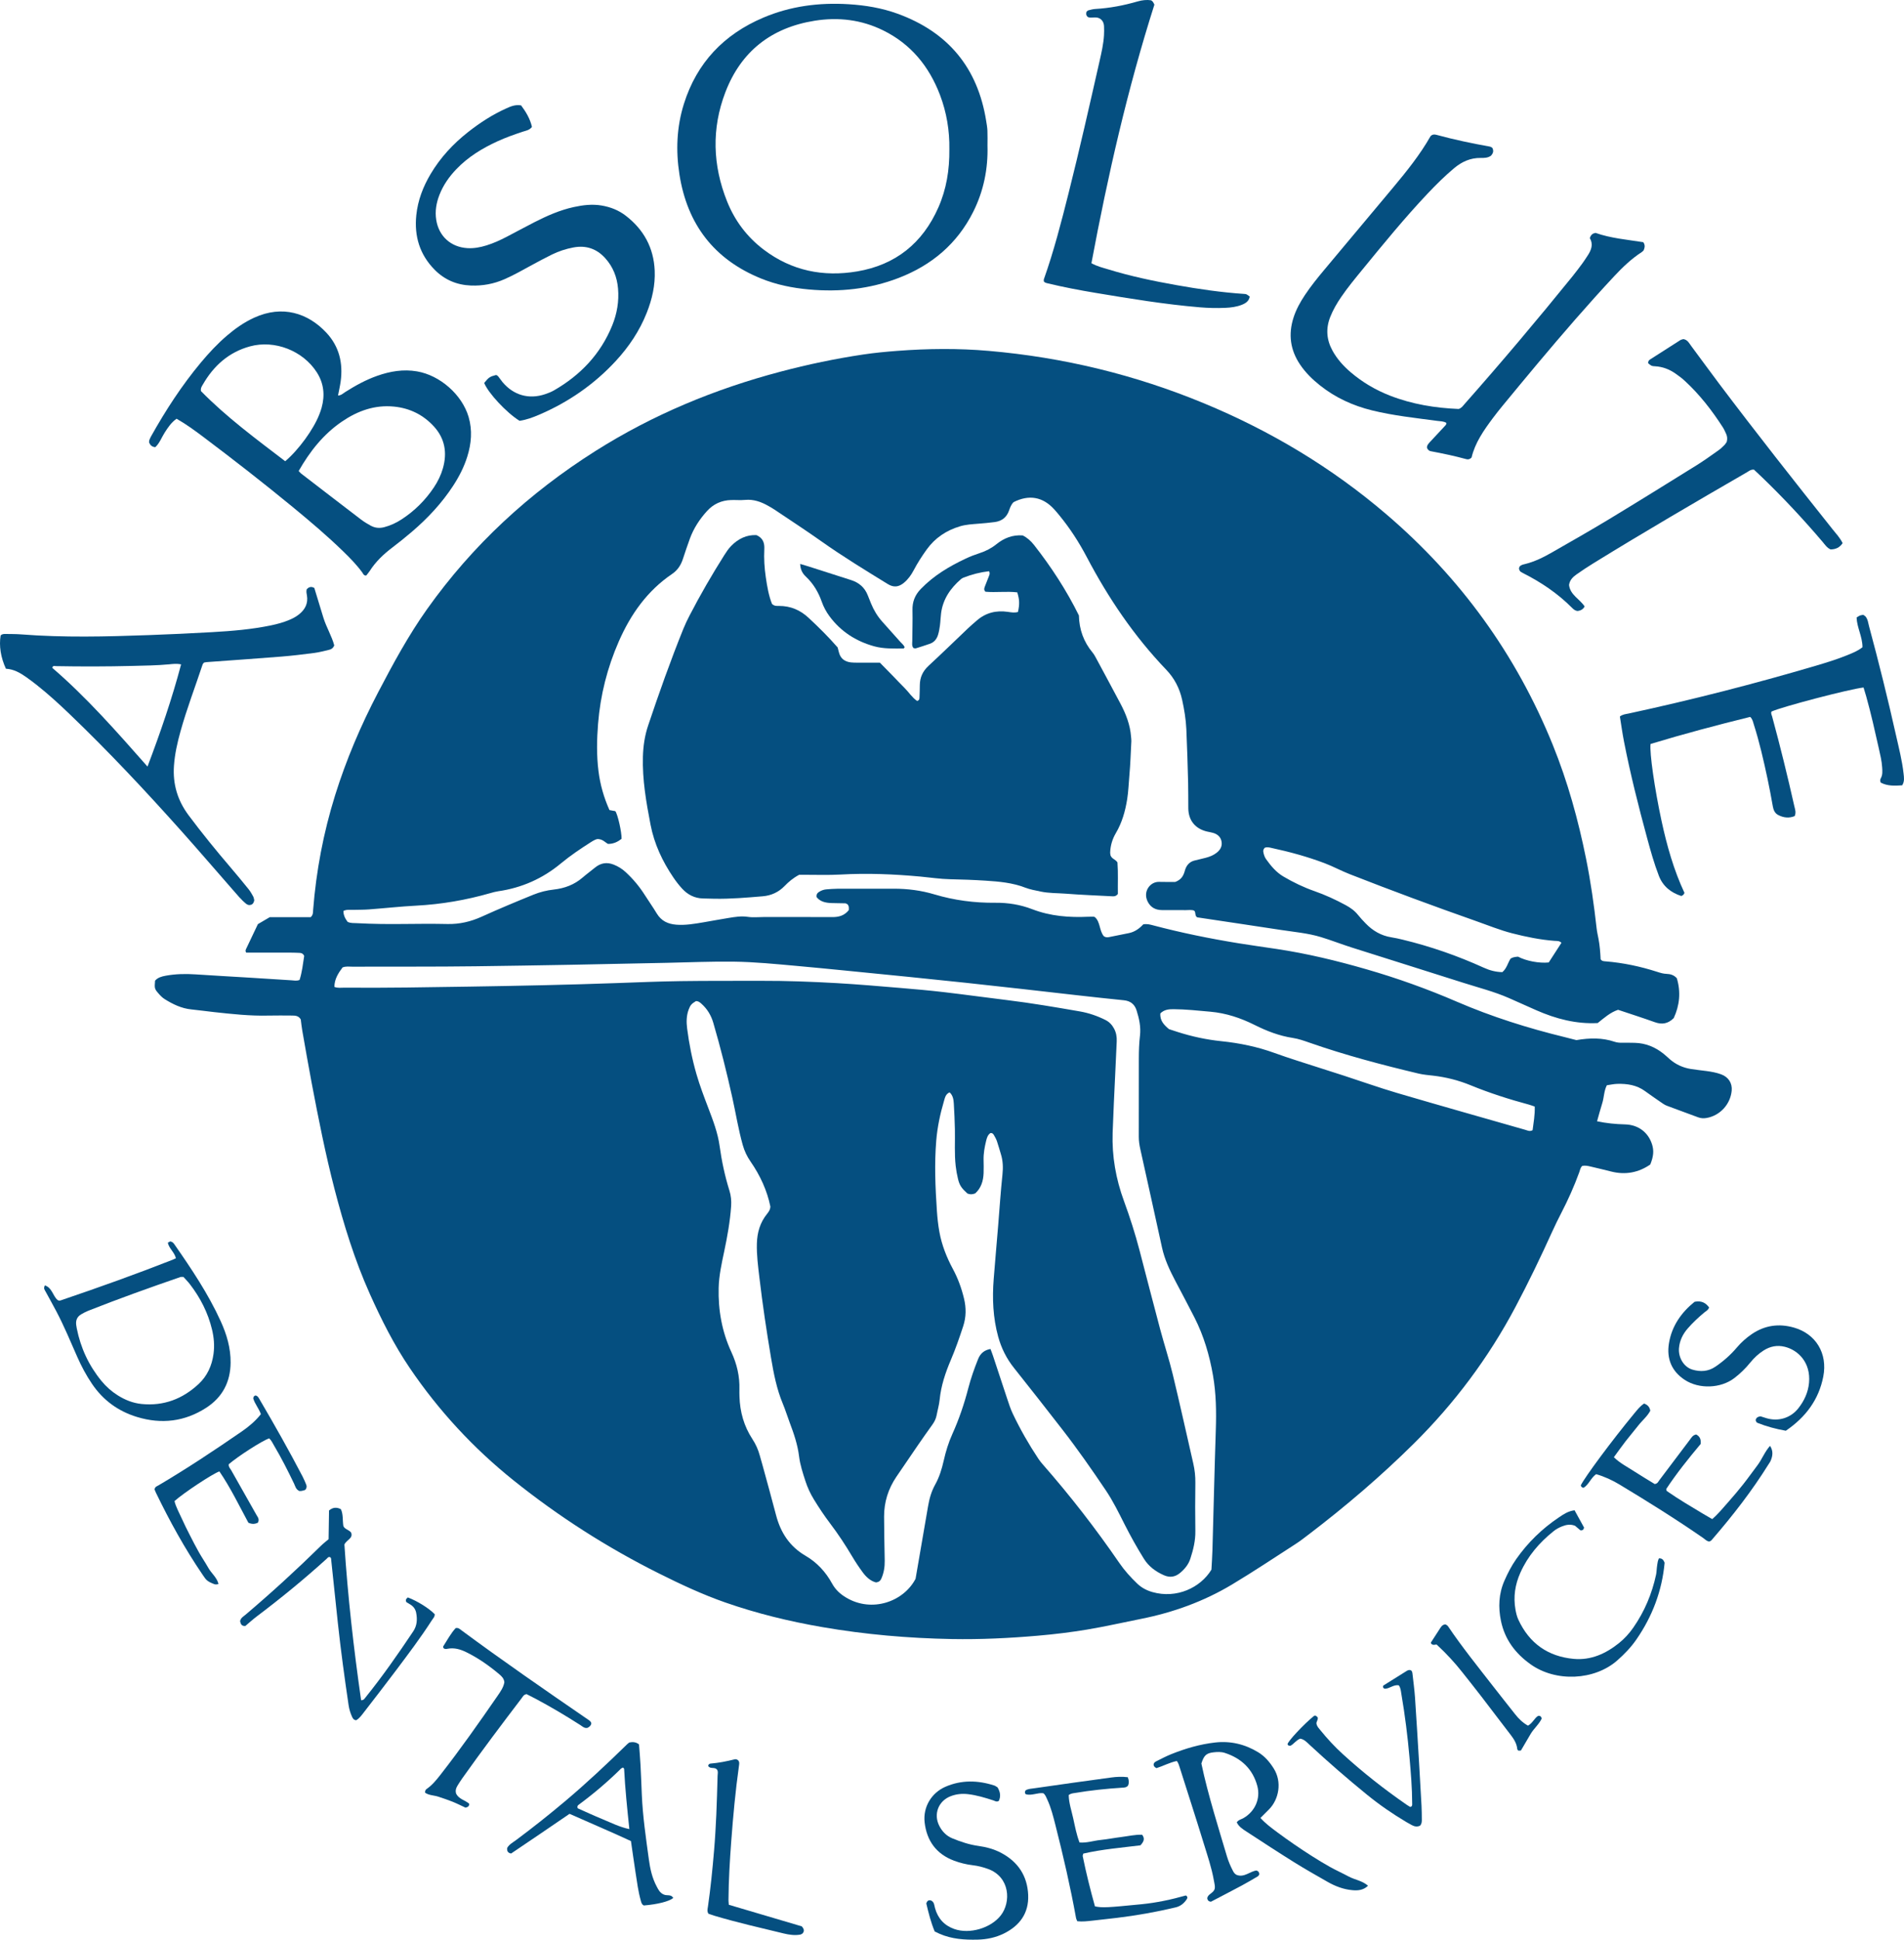
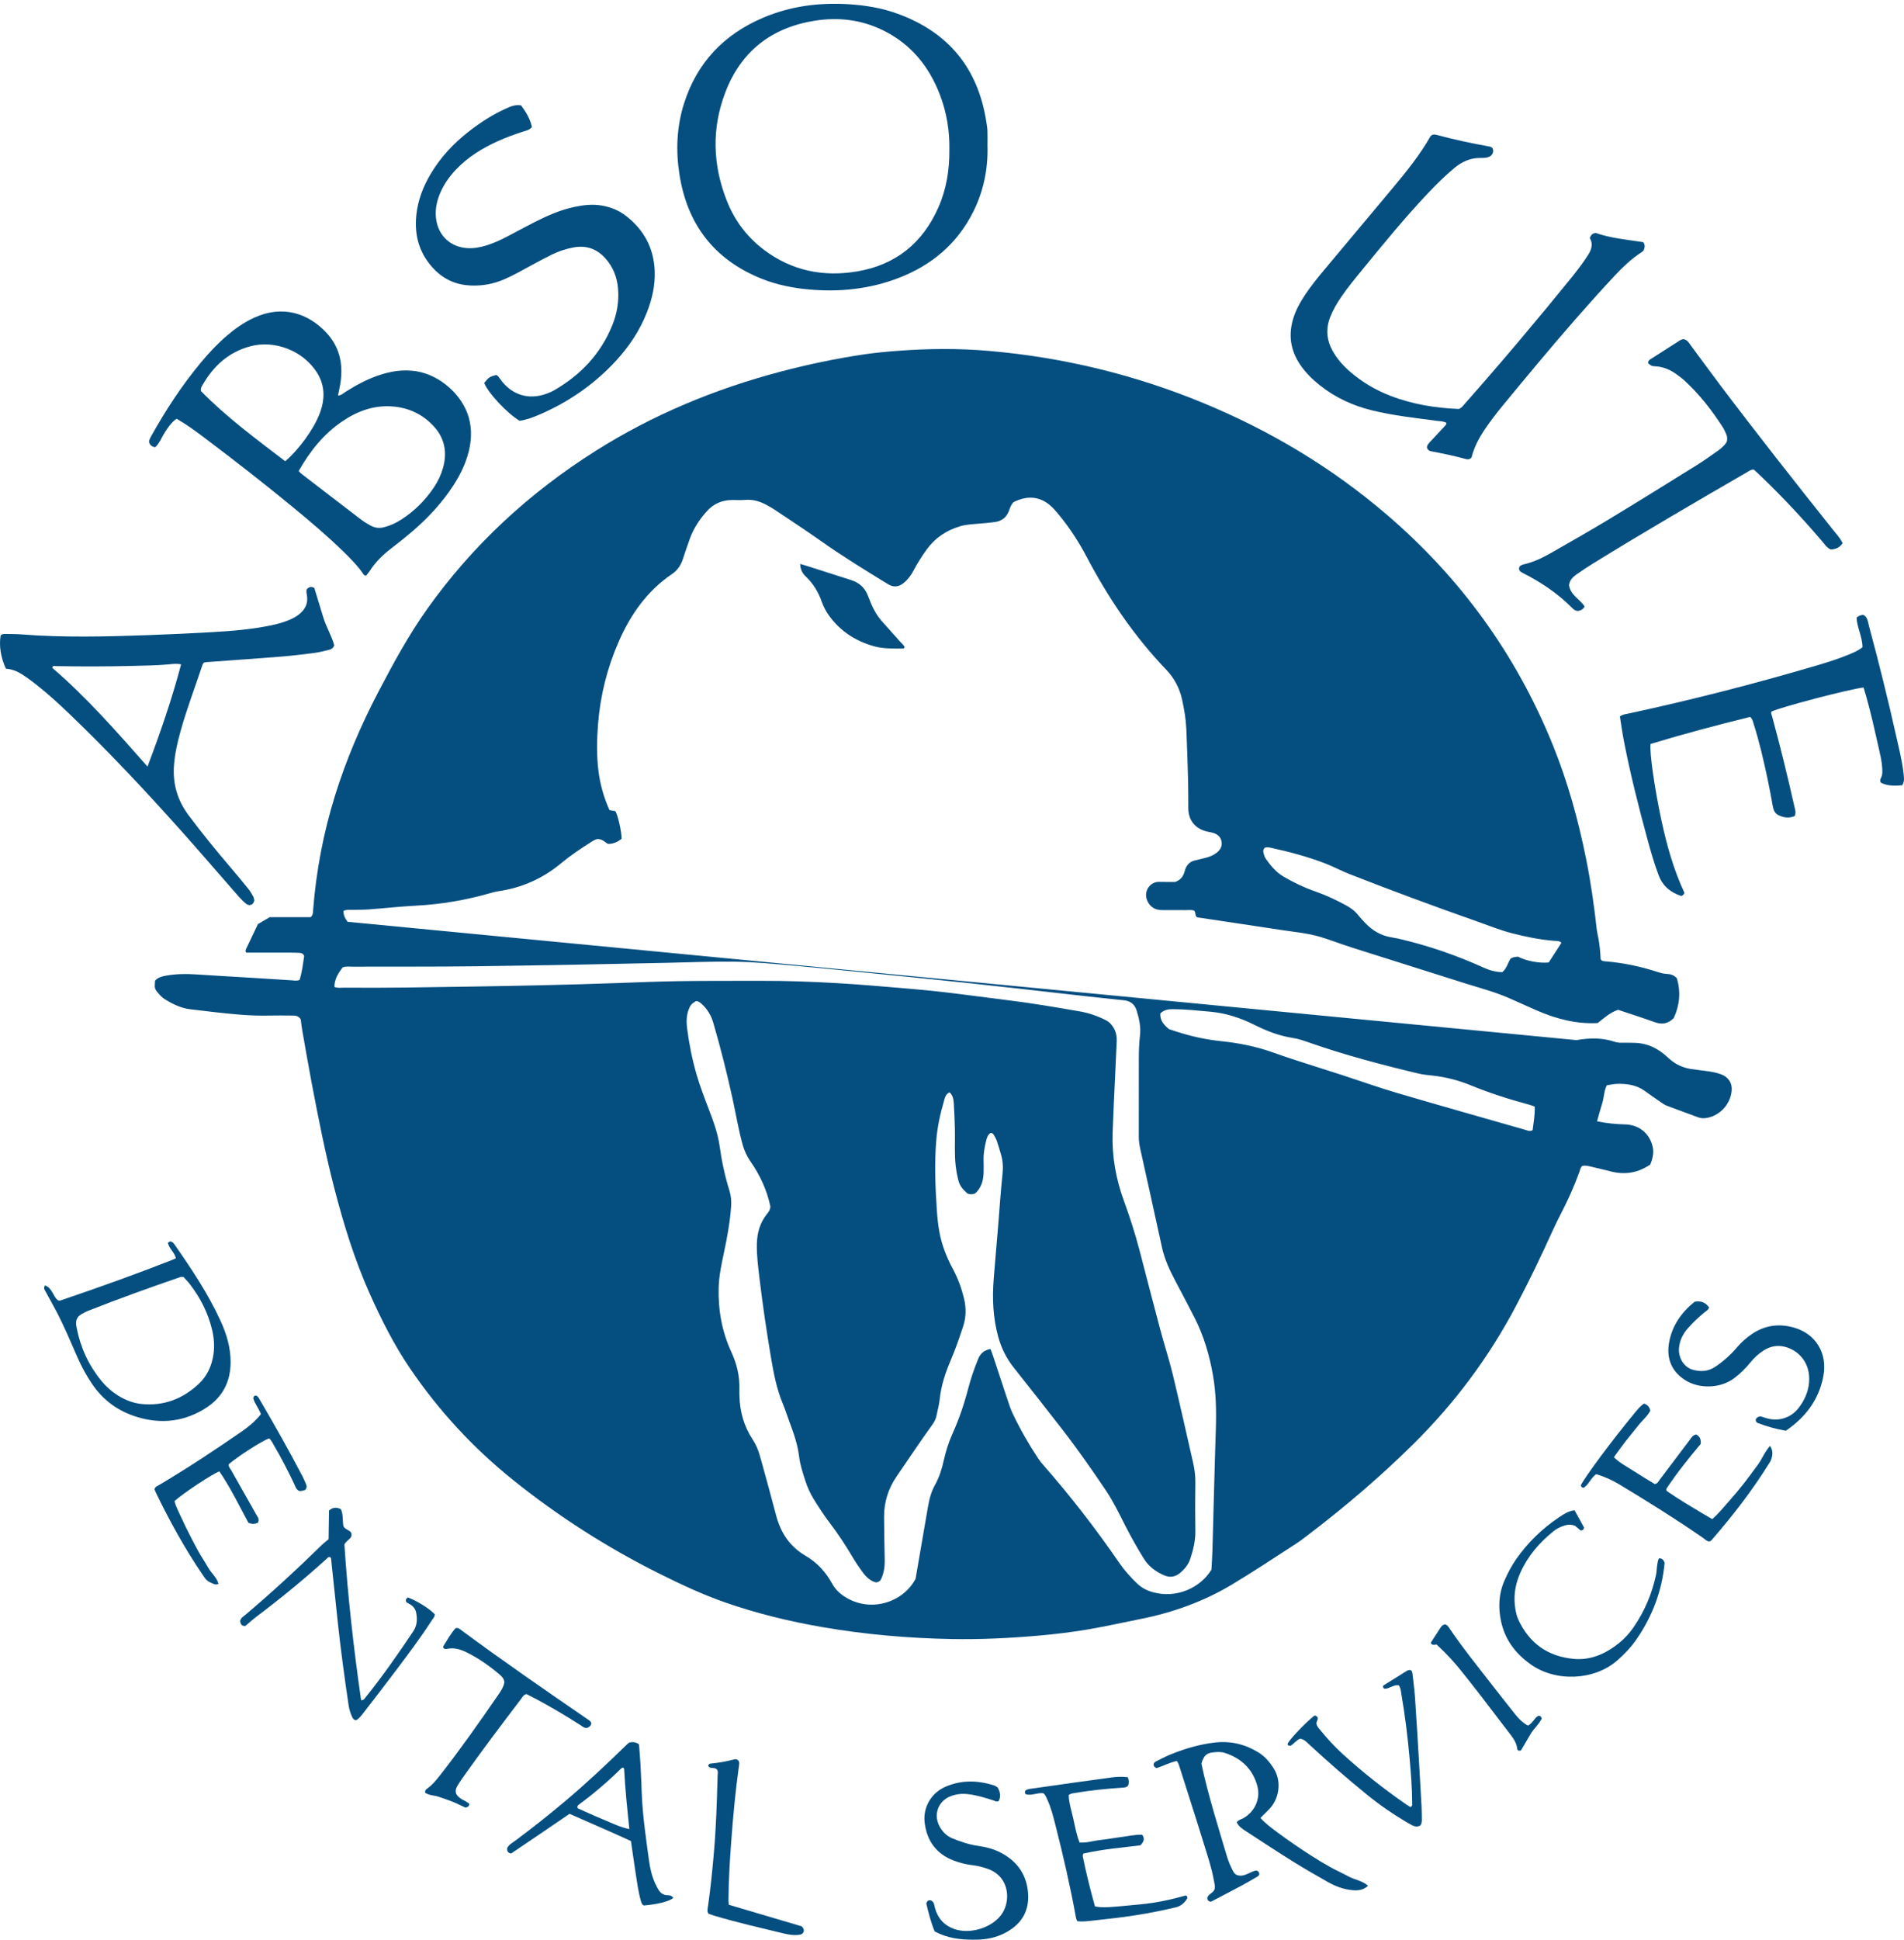
<svg xmlns="http://www.w3.org/2000/svg" id="Layer_1" data-name="Layer 1" viewBox="0 0 1885.611 1920">
  <defs>
    <style>
      .cls-1 {
        fill: #054f80;
        stroke-width: 0px;
      }
    </style>
  </defs>
-   <path class="cls-1" d="M1561.191,1029.555c13.297-2.271,25.684-2.452,37.84,1.655,2.547.861,5.083,1.008,7.714.97,4.065-.059,8.134-.018,12.2.077,10.87.254,20.359,4.199,28.744,10.965,2.032,1.639,3.921,3.455,5.889,5.175,6.065,5.302,13.14,8.491,21.05,9.754,5.158.823,10.364,1.34,15.542,2.037,4.898.659,9.755,1.545,14.409,3.266,7.237,2.676,11.104,8.767,10.381,16.231-1.299,13.42-11.525,24.566-24.75,26.92-2.885.513-5.677.435-8.544-.654-10.307-3.916-20.725-7.541-31.021-11.484-2.39-.915-4.529-2.559-6.673-4.028-5.031-3.446-10.043-6.923-14.977-10.507-8.185-5.944-17.561-7.306-27.29-7.067-3.443.085-6.867.895-10.392,1.387-2.93,5.764-2.719,12.043-4.542,17.782-1.838,5.788-3.368,11.673-5.131,17.857,9.275,1.978,18.434,2.866,27.693,3.09,12.996.313,22.984,7.765,26.767,19.796,1.95,6.204,1.5,11.805-1.754,19.897-11.572,7.99-24.476,10.519-38.563,7-6.756-1.687-13.518-3.354-20.303-4.916-2.796-.643-5.638-1.381-8.599-.586-1.819,1.682-2.107,4.095-2.876,6.212-5.064,13.938-11.126,27.423-17.94,40.589-3.065,5.923-6.007,11.918-8.761,17.992-11.51,25.388-23.592,50.497-36.669,75.116-26.637,50.148-60.264,95.086-100.629,135.027-32.478,32.138-67.139,61.73-103.453,89.417-4.388,3.345-8.748,6.762-13.378,9.748-20.981,13.529-41.759,27.409-63.169,40.229-27.873,16.689-58.081,27.597-89.981,33.953-17.929,3.572-35.751,7.641-53.804,10.636-16.062,2.665-32.207,4.606-48.397,6.006-28.371,2.452-56.81,3.834-85.308,3.311-43.05-.791-85.843-4.508-128.277-11.845-32.65-5.645-64.811-13.472-96.097-24.403-22.481-7.854-44.069-17.962-65.376-28.599-51.377-25.649-99.516-56.412-144.307-92.319-39.713-31.835-73.957-68.869-102.558-110.973-15.7-23.113-28.223-48.035-39.643-73.505-15.012-33.48-25.763-68.391-34.97-103.832-8.983-34.578-15.902-69.597-22.564-104.67-3.304-17.394-6.312-34.845-9.386-52.282-.651-3.695-1.009-7.442-1.461-10.853-2.032-3.589-5.201-3.877-8.478-3.883-7.845-.012-15.695-.184-23.534.026-18.069.485-35.966-1.502-53.869-3.446-7.505-.815-14.982-1.897-22.493-2.65-9.814-.984-18.376-5.161-26.529-10.274-2.407-1.51-4.462-3.723-6.341-5.904-3.607-4.184-3.682-4.968-3.05-12.3,2.701-3.099,6.539-4.159,10.591-4.894,9.786-1.776,19.611-1.975,29.52-1.309,17.679,1.187,35.375,2.133,53.061,3.218,13.917.854,27.829,1.784,41.746,2.631,2.573.157,5.181.833,8.181-.337,2.497-7.748,3.366-16.048,4.576-23.751-1.103-2.41-2.708-2.964-4.533-3.04-2.9-.122-5.803-.24-8.705-.245-14.807-.024-29.614-.011-44.155-.011-1.271-1.815-.389-3.106.2-4.354,3.713-7.871,7.472-15.72,11.343-23.841,3.627-2.13,7.368-4.326,11.78-6.917h40.538c2.541-2.317,2.205-4.77,2.381-7.037,3.015-38.654,10.211-76.552,21.748-113.523,11.003-35.259,25.464-69.166,42.596-101.904,14.816-28.311,30.004-56.411,48.568-82.515,45.045-63.342,101.053-114.947,166.674-156.431,56.951-36.002,118.358-61.397,183.34-78.558,26.965-7.121,54.228-12.847,81.803-16.965,11.192-1.671,22.494-2.743,33.782-3.6,30.178-2.293,60.413-2.599,90.559.009,73.689,6.376,144.765,23.571,213.186,51.901,66.016,27.335,126.595,63.617,180.834,110.035,73.224,62.666,128.325,138.625,164.613,228.123,14.786,36.468,25.18,74.151,32.952,112.628,4.601,22.78,7.873,45.771,10.445,68.865.384,3.449,1.176,6.855,1.833,10.27,1.319,6.853,1.832,13.796,2.141,20.406,1.381,2,3.204,1.914,4.917,2.054,17.442,1.421,34.439,5.015,51.085,10.373,3.021.973,6.037,1.916,9.31,2.014,3.834.114,7.438,1.193,10.168,4.364,4.078,13.643,2.75,26.854-3.081,39.416-5.604,5.575-11.567,6.617-18.654,4.077-12.001-4.3-24.156-8.168-36.461-12.289-7.747,2.565-13.831,8.036-20.198,13.111-21.439,1.098-41.477-4.196-60.842-12.705-9.033-3.969-18.006-8.074-27.045-12.031-14.666-6.42-30.182-10.331-45.377-15.173-36.769-11.717-73.611-23.202-110.387-34.897-10.227-3.252-20.239-7.188-30.503-10.307-12.824-3.897-26.209-5.01-39.399-7.032-27.831-4.267-55.685-8.385-83.091-12.498-2.711-1.74-.958-4.771-2.998-6.645-2.547-1.01-5.478-.457-8.337-.486-7.844-.081-15.69.002-23.534-.044-6.333-.038-11.248-2.622-14.144-8.412-4.992-9.98,2.46-19.711,11.174-19.518,2.904.064,5.809.076,8.714.091,2.894.015,5.788.003,7.323.003,5.557-2.059,7.699-5.381,9.05-9.389.553-1.642.937-3.368,1.692-4.911,1.745-3.565,4.529-5.978,8.472-6.925,3.667-.881,7.337-1.751,10.99-2.689,3.967-1.019,7.742-2.522,10.988-5.078,3.695-2.911,5.691-6.709,4.662-11.441-.946-4.352-4.066-6.916-8.241-8.145-1.946-.572-3.974-.857-5.955-1.314-11.698-2.701-18.478-10.993-18.628-22.892-.106-8.425.044-16.855-.182-25.276-.476-17.715-.955-35.432-1.77-53.133-.454-9.864-2.067-19.63-4.208-29.282-2.51-11.316-7.696-21.261-15.721-29.635-31.806-33.188-57.282-70.844-78.626-111.404-7.738-14.704-16.693-28.576-27.238-41.417-1.659-2.02-3.338-4.029-5.1-5.96-11.288-12.376-24.938-14.786-40.169-7.097-2.347,2.27-3.469,5.295-4.513,8.297-2.346,6.745-7.157,10.46-14.044,11.425-5.455.764-10.961,1.185-16.454,1.644-6.074.508-12.15.794-18.067,2.566-13.521,4.051-24.665,11.429-32.971,22.939-4.765,6.603-9.157,13.441-12.954,20.647-2.464,4.677-5.495,8.891-9.576,12.289-5.227,4.353-10.255,4.85-16.018,1.303-22.253-13.694-44.567-27.277-65.916-42.4-15.164-10.741-30.76-20.872-46.19-31.236-2.166-1.455-4.452-2.74-6.734-4.011-6.955-3.876-14.191-6.415-22.399-5.654-4.61.427-9.293.003-13.939.131-9.468.262-17.453,3.863-23.857,10.895-7.312,8.029-13.167,16.985-16.933,27.195-2.509,6.803-4.768,13.699-7.063,20.579-1.992,5.973-5.311,10.921-10.585,14.492-24.634,16.679-41.026,39.981-52.77,66.758-11.393,25.975-18.265,53.159-20.54,81.522-1.259,15.699-1.542,31.324.419,46.959,1.671,13.328,5.321,26.092,10.87,38.484,2.074.381,4.022.74,5.781,1.063,2.312,2.773,6.493,21.228,6.184,27.434-3.707,2.881-7.941,5.077-13.431,4.997-2.853-1.518-5.073-4.649-10.192-4.851-1.629.102-4.177,1.472-6.635,3.037-10.292,6.557-20.422,13.331-29.833,21.146-18.084,15.018-38.795,24.173-62.077,27.534-2.57.371-5.106,1.072-7.609,1.79-24.093,6.915-48.606,11.146-73.676,12.459-15.656.82-31.261,2.565-46.901,3.738-5.203.391-10.444.269-15.665.434-3.161.1-6.413-.505-9.401,1.078q-.114,5.185,4.077,10.723c2.923,1.547,6.176,1.199,9.341,1.37,15.382.832,30.773.984,46.177.797,14.526-.176,29.06-.274,43.581.028,11.892.247,23.022-2.397,33.74-7.256,16.921-7.67,34.063-14.812,51.274-21.802,6.529-2.652,13.205-4.288,20.166-5.061,10.632-1.18,20.258-4.777,28.479-11.86,3.958-3.411,8.201-6.489,12.238-9.811,5.677-4.672,11.786-5.721,18.699-2.962,4.397,1.755,8.26,4.181,11.715,7.36,7.309,6.728,13.62,14.275,18.948,22.667,3.891,6.129,8.107,12.057,11.851,18.271,4.483,7.442,11.109,10.504,19.505,11.133,9.11.683,17.946-.881,26.817-2.374,8.301-1.397,16.569-2.993,24.881-4.317,6.27-.999,12.472-2.072,18.982-1.077,5.112.781,10.436.176,15.666.177,22.663.006,45.327-.068,67.989.062,6.455.037,12.023-1.429,16.371-6.957,0-1.01.138-2.167-.046-3.269-.134-.807-.691-1.544-1.06-2.314-.841-.403-1.606-1.07-2.393-1.097-4.637-.16-9.283-.066-13.918-.258-5.598-.233-10.889-1.355-14.428-5.809-.55-2.854.829-4.287,2.634-5.407,2.254-1.399,4.734-2.216,7.389-2.389,3.475-.226,6.953-.551,10.431-.562,18.595-.055,37.191.009,55.786-.038,13.739-.035,27.209,1.692,40.396,5.633,19.628,5.865,39.734,8.486,60.184,8.283,12.646-.125,24.835,1.817,36.654,6.377,17.953,6.927,36.681,8.362,55.705,7.472,1.722-.08,3.449-.062,5.173-.053.271.001.542.195,1.279.48,5.425,4.853,4.189,13.392,8.758,18.834,1.743,1.233,3.447,1.225,5.201.874,6.545-1.313,13.091-2.619,19.634-3.942,5.914-1.196,10.509-4.65,14.214-8.655,3.799-.701,6.89.21,9.954,1.019,27.809,7.338,55.956,13.068,84.332,17.676,12.607,2.047,25.266,3.776,37.899,5.671,30.192,4.528,59.775,11.701,89.087,20.168,30.435,8.792,60.16,19.441,89.252,32,34.715,14.985,70.691,26.268,107.408,35.226,3.664.894,7.311,1.862,11.02,2.809ZM1199.726,1553.791c.312-5.884.807-12.54.997-19.204,1.131-39.784,2.037-79.574,3.347-119.352.595-18.057.302-36.006-2.801-53.84-3.452-19.841-9.088-39.004-18.216-57.012-6.168-12.167-12.634-24.182-18.973-36.262-5.541-10.559-10.658-21.289-13.242-33.031-7.174-32.594-14.286-65.201-21.575-97.769-.897-4.009-1.479-7.953-1.473-12.045.037-25.859-.015-51.718.041-77.576.016-7.551.258-15.091,1.144-22.616,1.004-8.523-.795-16.751-3.34-24.848-1.961-6.24-6.093-9.476-12.665-10.127-15.604-1.546-31.189-3.295-46.774-5.033-18.181-2.028-36.35-4.158-54.53-6.193-18.469-2.067-36.94-4.121-55.42-6.092-19.059-2.032-38.126-3.99-57.195-5.92-21.381-2.164-42.767-4.281-64.154-6.379-15.319-1.503-30.637-3.016-45.967-4.389-20.829-1.864-41.641-3.961-62.584-4.204-21.797-.253-43.566.656-65.349,1.143-63.315,1.417-126.638,2.601-189.963,3.429-40.669.532-81.349.261-122.025.401-3.155.011-6.386-.581-9.74.744-4.264,5.634-8.073,11.62-8.091,19.274,3.43,1.344,6.65.721,9.791.748,41.257.348,82.502-.399,123.753-1.04,48.512-.754,97.015-1.753,145.503-3.484,21.193-.757,42.388-1.647,63.589-1.949,26.724-.381,53.456-.224,80.184-.298,24.996-.07,49.97.862,74.912,2.285,20.875,1.192,41.717,3.013,62.557,4.747,14.469,1.204,28.939,2.494,43.359,4.173,20.763,2.418,41.47,5.316,62.221,7.84,24.219,2.946,48.254,7.053,72.279,11.223,8.91,1.546,17.404,4.457,25.511,8.529,3.817,1.917,6.477,4.817,8.459,8.48,2.137,3.949,2.843,8.214,2.651,12.637-.465,10.738-1.003,21.473-1.487,32.21-.877,19.444-1.909,38.883-2.56,58.335-.776,23.204,3.218,45.675,11.205,67.46,5.897,16.084,11.129,32.379,15.453,48.961,6.809,26.112,13.534,52.247,20.493,78.319,3.965,14.855,8.796,29.491,12.403,44.427,7.085,29.335,13.583,58.812,20.333,88.227,1.434,6.247,2.11,12.527,2.027,18.976-.204,15.977-.247,31.962.001,47.938.147,9.477-2.068,18.402-4.96,27.259-1.862,5.702-5.481,10.137-10.019,13.958-4.945,4.164-10.218,5.023-16.181,2.381-8.151-3.612-15.005-8.615-19.825-16.342-6.923-11.098-13.267-22.497-19.168-34.167-5.76-11.39-11.347-22.86-18.521-33.508-13.8-20.483-27.915-40.734-43.072-60.236-15.865-20.413-31.787-40.783-47.91-60.992-7.386-9.258-12.506-19.564-15.61-30.859-5.139-18.698-5.964-37.8-4.443-57.035,1.397-17.661,2.964-35.308,4.425-52.964,1.389-16.788,2.457-33.61,4.239-50.356.755-7.095.528-13.85-1.61-20.603-1.313-4.148-2.4-8.371-3.82-12.48-.749-2.164-1.89-4.218-3.057-6.204-.723-1.231-1.79-2.309-3.58-1.82-2.505,1.805-3.366,4.649-4.052,7.444-1.525,6.209-2.7,12.485-2.562,18.939.093,4.356.177,8.721.024,13.073-.274,7.79-2.442,14.851-8.263,20.133-2.787,1.181-5.315,1.228-7.79.131-5.854-5.357-7.73-7.986-9.287-14.351-1.031-4.216-1.795-8.527-2.294-12.839-1.406-12.159-.514-24.382-.798-36.574-.196-8.418-.557-16.837-1.071-25.242-.244-3.994-.827-8.031-4.144-11.098-3.977,1.621-4.646,5.36-5.579,8.518-3.786,12.823-6.565,25.867-7.665,39.237-1.912,23.241-.919,46.456.655,69.655.471,6.939,1.213,13.901,2.46,20.737,2.362,12.946,7.129,25.107,13.366,36.669,4.996,9.262,8.544,19.026,11.007,29.244,2.227,9.236,2.202,18.231-.797,27.39-3.707,11.318-7.601,22.541-12.27,33.5-5.365,12.592-9.689,25.462-11.047,39.226-.51,5.172-2.035,10.24-2.993,15.374-.655,3.512-2.192,6.543-4.265,9.425-4.918,6.837-9.76,13.729-14.537,20.665-7.082,10.283-14.11,20.603-21.108,30.944-8.036,11.876-12.166,25.027-12.13,39.352.037,14.521.376,29.042.629,43.562.108,6.183-.819,12.15-3.354,17.821-.873,1.953-2.176,3.42-5.336,3.751-5.179-1.29-9.507-5.108-12.979-9.816-3.785-5.133-7.352-10.46-10.602-15.947-6.67-11.262-13.866-22.154-21.77-32.579-5.797-7.647-11.1-15.618-16.111-23.799-3.508-5.728-6.309-11.749-8.371-18.131-2.589-8.015-5.265-16.051-6.287-24.418-1.422-11.646-5.157-22.568-9.267-33.433-2.361-6.242-4.297-12.655-6.869-18.805-6.101-14.591-9.04-29.936-11.65-45.416-4.442-26.344-8.378-52.761-11.507-79.289-1.324-11.228-2.831-22.438-2.508-33.851.308-10.865,3.121-20.583,9.912-29.084,1.645-2.06,3.278-4.093,3.45-7.476-3.242-15.907-10.154-30.87-19.651-44.574-3.552-5.126-6.04-10.423-7.71-16.364-4.326-15.396-6.839-31.177-10.29-46.757-5.525-24.94-11.708-49.707-18.888-74.227-2.187-7.469-6.027-13.781-11.824-18.931-1.534-1.363-3.134-2.602-5.343-2.498-4.363,2.622-5.497,3.902-7.136,8.174-2.358,6.149-2.411,12.562-1.594,18.921,1.962,15.273,4.95,30.345,9.233,45.165,3.31,11.454,7.556,22.557,11.795,33.677,4.653,12.208,9.348,24.449,11.144,37.475,2.067,14.995,5.2,29.73,9.721,44.164,1.589,5.073,2.054,10.182,1.686,15.467-1.053,15.103-3.742,29.951-6.86,44.728-2.519,11.938-5.192,23.862-5.492,36.11-.541,22.089,3.28,43.397,12.59,63.514,5.471,11.823,8.366,24.07,7.957,37.099-.073,2.321.005,4.649.074,6.972.45,15.14,4.453,29.301,12.742,41.965,3.412,5.213,5.824,10.63,7.417,16.543.83,3.081,1.774,6.132,2.613,9.211,4.5,16.519,9.117,33.007,13.436,49.573,4.521,17.338,13.44,31.131,29.336,40.357,11.234,6.521,19.942,16.031,26.185,27.442,3.366,6.154,8.18,10.471,13.987,13.92,25.598,15.206,56.88,3.955,68.668-18.657,4.005-23.218,8.216-47.526,12.381-71.841,1.282-7.485,3.281-14.661,7.027-21.382,4.119-7.39,6.608-15.438,8.463-23.697,2.037-9.075,4.759-17.945,8.594-26.448,6.58-14.589,11.707-29.679,15.716-45.169,2.548-9.843,5.938-19.406,9.707-28.859,2.265-5.681,6.083-8.942,12.299-10.094.807,2.169,1.671,4.286,2.389,6.452,4.749,14.321,9.421,28.667,14.219,42.971,1.66,4.949,3.257,9.97,5.493,14.667,7.372,15.486,15.877,30.353,25.383,44.635,1.282,1.927,2.747,3.75,4.275,5.492,27.236,31.045,52.514,63.609,75.889,97.655,5.117,7.453,11.151,14.108,17.676,20.365,4.323,4.145,9.354,6.772,15.03,8.392,24.032,6.861,47.633-4.369,58.441-22.122ZM1503.356,946.945c8.085,4.304,21.102,6.731,30.415,5.753,4.215-6.517,8.424-13.026,12.607-19.494-2.173-2.124-4.646-1.737-6.867-1.907-14.237-1.09-28.153-3.935-41.948-7.469-12.112-3.103-23.665-7.859-35.431-11.992-42.157-14.81-84.055-30.307-125.652-46.627-8.376-3.286-16.313-7.623-24.663-10.778-17.099-6.46-34.762-11.273-52.659-15.115-2.25-.483-4.514-1.157-6.737-.059-1.05,1.175-1.572,2.438-1.298,4.008.455,2.612,1.249,5.121,2.79,7.265,4.764,6.63,9.928,12.868,17.115,17.107,9.779,5.767,19.961,10.658,30.678,14.416,10.706,3.755,20.975,8.46,30.948,13.865,4.653,2.522,8.844,5.465,12.183,9.645,2.352,2.945,4.949,5.708,7.571,8.423,7.051,7.303,15.399,12.218,25.573,13.817,3.722.585,7.415,1.413,11.081,2.297,27.724,6.685,54.535,16.026,80.49,27.826,5.859,2.664,11.92,4.219,18.273,4.339,4.427-3.7,5.407-9.156,8.191-13.396,2.103-1.373,4.394-1.668,7.341-1.925ZM1519.912,1095.333c-2.417-.818-4.038-1.466-5.712-1.917-19.61-5.28-38.914-11.43-57.731-19.146-11.839-4.854-24.203-8.019-36.96-9.509-4.893-.572-9.857-.951-14.629-2.087-36.388-8.662-72.537-18.184-107.887-30.539-5.464-1.91-11.028-3.885-16.711-4.744-13.395-2.025-25.759-6.848-37.726-12.823-13.894-6.937-28.346-11.76-43.89-13.135-12.14-1.074-24.257-2.419-36.465-2.496-4.724-.03-9.251.413-13.037,4.161-.637,7.309,3.884,11.638,8.528,15.583,3.121,1.022,5.866,1.941,8.623,2.821,14.13,4.511,28.528,7.609,43.319,9.133,17.93,1.848,35.517,5.466,52.527,11.636,7.354,2.668,14.783,5.136,22.226,7.548,15.441,5.003,30.93,9.86,46.371,14.865,17.644,5.719,35.123,11.986,52.91,17.214,42.27,12.424,84.675,24.384,127.037,36.495,2.123.607,4.264,1.903,7.094.311.926-7.4,2.401-15.026,2.112-23.37Z" />
-   <path class="cls-1" d="M791.476,865.896c-6.036,3.204-10.434,6.955-14.496,11.148-5.916,6.106-13.217,9.433-21.607,10.14-15.916,1.341-31.838,2.713-47.839,2.429-3.776-.067-7.551-.189-11.327-.272-8.334-.185-15.161-3.741-20.677-9.737-3.135-3.408-6.001-7.117-8.606-10.949-10.872-15.995-18.965-33.151-22.669-52.344-4.299-22.28-8.204-44.557-7.545-67.371.303-10.488,1.778-20.707,5.152-30.759,10.809-32.199,22.149-64.198,34.873-95.693,1.844-4.565,3.999-9.02,6.264-13.395,10.553-20.383,22.057-40.226,34.321-59.624,2.008-3.175,4.145-6.376,6.756-9.042,6.984-7.13,15.362-11.247,25.117-10.736,6.598,2.873,8.045,8.045,7.746,13.874-.478,9.333.108,18.585,1.46,27.802,1.344,9.166,2.889,18.294,6.151,26.427,2.366,2.283,4.78,1.985,7.061,1.986,11.294.003,20.844,4.042,29.121,11.734,10.012,9.304,19.713,18.884,28.836,29.372.398,1.534.837,3.203,1.262,4.876,1.563,6.136,5.766,9.188,11.814,9.915,2.292.276,4.628.24,6.944.249,6.969.029,13.938.01,21.797.01,3.799,3.87,8.06,8.186,12.294,12.529,4.057,4.161,8.027,8.407,12.142,12.508,4.27,4.255,7.521,9.538,12.382,12.833,2.308-.495,2.353-2.079,2.414-3.463.182-4.062.274-8.129.314-12.195.077-7.684,2.952-13.85,8.71-19.155,13.244-12.205,26.12-24.809,39.185-37.209,2.737-2.598,5.64-5.023,8.482-7.509,8.895-7.781,19.287-10.316,30.814-8.626,3.426.502,6.798,1.11,10.036.077,1.675-7.968,1.524-11.995-.71-19.389-10.49-1.222-21.216.315-31.511-.616-1.819-1.84-1.197-3.529-.609-5.108,1.317-3.535,2.792-7.01,4.126-10.539.495-1.311,1.202-2.671-.026-4.649-8.621.979-17.192,3.167-25.504,6.46-.794.314-1.565.795-2.213,1.354-10.435,8.999-17.893,19.767-19.715,33.776-.524,4.03-.602,8.119-1.137,12.147-.419,3.155-.971,6.339-1.923,9.366-1.268,4.033-3.796,7.221-7.96,8.671-4.65,1.619-9.337,3.138-14.046,4.578-.718.22-1.637-.22-2.322-.331-1.781-2.195-1.156-4.599-1.147-6.848.043-10.166.465-20.34.202-30.496-.216-8.358,2.395-15.077,8.25-21.138,12.75-13.2,28.119-22.356,44.498-30.056,4.454-2.094,9.088-3.878,13.772-5.392,6.166-1.993,11.727-4.893,16.783-8.965,7.493-6.034,15.994-9.305,25.854-8.569,4.508,2.236,8.137,5.508,11.218,9.437,17.071,21.774,32.13,44.827,44.457,69.785.272,13.752,4.644,26.087,13.554,36.765,1.288,1.543,2.301,3.347,3.261,5.128,8.124,15.08,16.262,30.152,24.281,45.288,5.474,10.333,9.69,21.108,10.553,32.937.106,1.447.351,2.902.277,4.34-.581,11.315-.929,22.653-1.951,33.929-.706,7.798-.927,15.629-2.166,23.413-1.892,11.89-5.08,23.217-11.221,33.637-3.453,5.86-5.358,12.216-5.623,19.016-.055,1.404.365,2.826.433,3.307,1.587,3.455,4.838,3.595,6.78,6.729.786,10.105.23,21.065.401,31.193-2.159,2.758-4.326,2.367-6.281,2.267-15.084-.769-30.182-1.386-45.238-2.544-8.38-.645-16.832-.369-25.155-2.162-5.115-1.102-10.301-1.979-15.162-3.857-12.663-4.893-25.961-6.017-39.278-6.881-11.591-.752-23.212-1.174-34.827-1.403-9.907-.195-19.671-1.722-29.497-2.626-26.363-2.424-52.72-3.521-79.199-2.018-12.166.691-24.399.196-36.602.238-1.445.005-2.891.001-4.364.001Z" />
+   <path class="cls-1" d="M1561.191,1029.555c13.297-2.271,25.684-2.452,37.84,1.655,2.547.861,5.083,1.008,7.714.97,4.065-.059,8.134-.018,12.2.077,10.87.254,20.359,4.199,28.744,10.965,2.032,1.639,3.921,3.455,5.889,5.175,6.065,5.302,13.14,8.491,21.05,9.754,5.158.823,10.364,1.34,15.542,2.037,4.898.659,9.755,1.545,14.409,3.266,7.237,2.676,11.104,8.767,10.381,16.231-1.299,13.42-11.525,24.566-24.75,26.92-2.885.513-5.677.435-8.544-.654-10.307-3.916-20.725-7.541-31.021-11.484-2.39-.915-4.529-2.559-6.673-4.028-5.031-3.446-10.043-6.923-14.977-10.507-8.185-5.944-17.561-7.306-27.29-7.067-3.443.085-6.867.895-10.392,1.387-2.93,5.764-2.719,12.043-4.542,17.782-1.838,5.788-3.368,11.673-5.131,17.857,9.275,1.978,18.434,2.866,27.693,3.09,12.996.313,22.984,7.765,26.767,19.796,1.95,6.204,1.5,11.805-1.754,19.897-11.572,7.99-24.476,10.519-38.563,7-6.756-1.687-13.518-3.354-20.303-4.916-2.796-.643-5.638-1.381-8.599-.586-1.819,1.682-2.107,4.095-2.876,6.212-5.064,13.938-11.126,27.423-17.94,40.589-3.065,5.923-6.007,11.918-8.761,17.992-11.51,25.388-23.592,50.497-36.669,75.116-26.637,50.148-60.264,95.086-100.629,135.027-32.478,32.138-67.139,61.73-103.453,89.417-4.388,3.345-8.748,6.762-13.378,9.748-20.981,13.529-41.759,27.409-63.169,40.229-27.873,16.689-58.081,27.597-89.981,33.953-17.929,3.572-35.751,7.641-53.804,10.636-16.062,2.665-32.207,4.606-48.397,6.006-28.371,2.452-56.81,3.834-85.308,3.311-43.05-.791-85.843-4.508-128.277-11.845-32.65-5.645-64.811-13.472-96.097-24.403-22.481-7.854-44.069-17.962-65.376-28.599-51.377-25.649-99.516-56.412-144.307-92.319-39.713-31.835-73.957-68.869-102.558-110.973-15.7-23.113-28.223-48.035-39.643-73.505-15.012-33.48-25.763-68.391-34.97-103.832-8.983-34.578-15.902-69.597-22.564-104.67-3.304-17.394-6.312-34.845-9.386-52.282-.651-3.695-1.009-7.442-1.461-10.853-2.032-3.589-5.201-3.877-8.478-3.883-7.845-.012-15.695-.184-23.534.026-18.069.485-35.966-1.502-53.869-3.446-7.505-.815-14.982-1.897-22.493-2.65-9.814-.984-18.376-5.161-26.529-10.274-2.407-1.51-4.462-3.723-6.341-5.904-3.607-4.184-3.682-4.968-3.05-12.3,2.701-3.099,6.539-4.159,10.591-4.894,9.786-1.776,19.611-1.975,29.52-1.309,17.679,1.187,35.375,2.133,53.061,3.218,13.917.854,27.829,1.784,41.746,2.631,2.573.157,5.181.833,8.181-.337,2.497-7.748,3.366-16.048,4.576-23.751-1.103-2.41-2.708-2.964-4.533-3.04-2.9-.122-5.803-.24-8.705-.245-14.807-.024-29.614-.011-44.155-.011-1.271-1.815-.389-3.106.2-4.354,3.713-7.871,7.472-15.72,11.343-23.841,3.627-2.13,7.368-4.326,11.78-6.917h40.538c2.541-2.317,2.205-4.77,2.381-7.037,3.015-38.654,10.211-76.552,21.748-113.523,11.003-35.259,25.464-69.166,42.596-101.904,14.816-28.311,30.004-56.411,48.568-82.515,45.045-63.342,101.053-114.947,166.674-156.431,56.951-36.002,118.358-61.397,183.34-78.558,26.965-7.121,54.228-12.847,81.803-16.965,11.192-1.671,22.494-2.743,33.782-3.6,30.178-2.293,60.413-2.599,90.559.009,73.689,6.376,144.765,23.571,213.186,51.901,66.016,27.335,126.595,63.617,180.834,110.035,73.224,62.666,128.325,138.625,164.613,228.123,14.786,36.468,25.18,74.151,32.952,112.628,4.601,22.78,7.873,45.771,10.445,68.865.384,3.449,1.176,6.855,1.833,10.27,1.319,6.853,1.832,13.796,2.141,20.406,1.381,2,3.204,1.914,4.917,2.054,17.442,1.421,34.439,5.015,51.085,10.373,3.021.973,6.037,1.916,9.31,2.014,3.834.114,7.438,1.193,10.168,4.364,4.078,13.643,2.75,26.854-3.081,39.416-5.604,5.575-11.567,6.617-18.654,4.077-12.001-4.3-24.156-8.168-36.461-12.289-7.747,2.565-13.831,8.036-20.198,13.111-21.439,1.098-41.477-4.196-60.842-12.705-9.033-3.969-18.006-8.074-27.045-12.031-14.666-6.42-30.182-10.331-45.377-15.173-36.769-11.717-73.611-23.202-110.387-34.897-10.227-3.252-20.239-7.188-30.503-10.307-12.824-3.897-26.209-5.01-39.399-7.032-27.831-4.267-55.685-8.385-83.091-12.498-2.711-1.74-.958-4.771-2.998-6.645-2.547-1.01-5.478-.457-8.337-.486-7.844-.081-15.69.002-23.534-.044-6.333-.038-11.248-2.622-14.144-8.412-4.992-9.98,2.46-19.711,11.174-19.518,2.904.064,5.809.076,8.714.091,2.894.015,5.788.003,7.323.003,5.557-2.059,7.699-5.381,9.05-9.389.553-1.642.937-3.368,1.692-4.911,1.745-3.565,4.529-5.978,8.472-6.925,3.667-.881,7.337-1.751,10.99-2.689,3.967-1.019,7.742-2.522,10.988-5.078,3.695-2.911,5.691-6.709,4.662-11.441-.946-4.352-4.066-6.916-8.241-8.145-1.946-.572-3.974-.857-5.955-1.314-11.698-2.701-18.478-10.993-18.628-22.892-.106-8.425.044-16.855-.182-25.276-.476-17.715-.955-35.432-1.77-53.133-.454-9.864-2.067-19.63-4.208-29.282-2.51-11.316-7.696-21.261-15.721-29.635-31.806-33.188-57.282-70.844-78.626-111.404-7.738-14.704-16.693-28.576-27.238-41.417-1.659-2.02-3.338-4.029-5.1-5.96-11.288-12.376-24.938-14.786-40.169-7.097-2.347,2.27-3.469,5.295-4.513,8.297-2.346,6.745-7.157,10.46-14.044,11.425-5.455.764-10.961,1.185-16.454,1.644-6.074.508-12.15.794-18.067,2.566-13.521,4.051-24.665,11.429-32.971,22.939-4.765,6.603-9.157,13.441-12.954,20.647-2.464,4.677-5.495,8.891-9.576,12.289-5.227,4.353-10.255,4.85-16.018,1.303-22.253-13.694-44.567-27.277-65.916-42.4-15.164-10.741-30.76-20.872-46.19-31.236-2.166-1.455-4.452-2.74-6.734-4.011-6.955-3.876-14.191-6.415-22.399-5.654-4.61.427-9.293.003-13.939.131-9.468.262-17.453,3.863-23.857,10.895-7.312,8.029-13.167,16.985-16.933,27.195-2.509,6.803-4.768,13.699-7.063,20.579-1.992,5.973-5.311,10.921-10.585,14.492-24.634,16.679-41.026,39.981-52.77,66.758-11.393,25.975-18.265,53.159-20.54,81.522-1.259,15.699-1.542,31.324.419,46.959,1.671,13.328,5.321,26.092,10.87,38.484,2.074.381,4.022.74,5.781,1.063,2.312,2.773,6.493,21.228,6.184,27.434-3.707,2.881-7.941,5.077-13.431,4.997-2.853-1.518-5.073-4.649-10.192-4.851-1.629.102-4.177,1.472-6.635,3.037-10.292,6.557-20.422,13.331-29.833,21.146-18.084,15.018-38.795,24.173-62.077,27.534-2.57.371-5.106,1.072-7.609,1.79-24.093,6.915-48.606,11.146-73.676,12.459-15.656.82-31.261,2.565-46.901,3.738-5.203.391-10.444.269-15.665.434-3.161.1-6.413-.505-9.401,1.078q-.114,5.185,4.077,10.723ZM1199.726,1553.791c.312-5.884.807-12.54.997-19.204,1.131-39.784,2.037-79.574,3.347-119.352.595-18.057.302-36.006-2.801-53.84-3.452-19.841-9.088-39.004-18.216-57.012-6.168-12.167-12.634-24.182-18.973-36.262-5.541-10.559-10.658-21.289-13.242-33.031-7.174-32.594-14.286-65.201-21.575-97.769-.897-4.009-1.479-7.953-1.473-12.045.037-25.859-.015-51.718.041-77.576.016-7.551.258-15.091,1.144-22.616,1.004-8.523-.795-16.751-3.34-24.848-1.961-6.24-6.093-9.476-12.665-10.127-15.604-1.546-31.189-3.295-46.774-5.033-18.181-2.028-36.35-4.158-54.53-6.193-18.469-2.067-36.94-4.121-55.42-6.092-19.059-2.032-38.126-3.99-57.195-5.92-21.381-2.164-42.767-4.281-64.154-6.379-15.319-1.503-30.637-3.016-45.967-4.389-20.829-1.864-41.641-3.961-62.584-4.204-21.797-.253-43.566.656-65.349,1.143-63.315,1.417-126.638,2.601-189.963,3.429-40.669.532-81.349.261-122.025.401-3.155.011-6.386-.581-9.74.744-4.264,5.634-8.073,11.62-8.091,19.274,3.43,1.344,6.65.721,9.791.748,41.257.348,82.502-.399,123.753-1.04,48.512-.754,97.015-1.753,145.503-3.484,21.193-.757,42.388-1.647,63.589-1.949,26.724-.381,53.456-.224,80.184-.298,24.996-.07,49.97.862,74.912,2.285,20.875,1.192,41.717,3.013,62.557,4.747,14.469,1.204,28.939,2.494,43.359,4.173,20.763,2.418,41.47,5.316,62.221,7.84,24.219,2.946,48.254,7.053,72.279,11.223,8.91,1.546,17.404,4.457,25.511,8.529,3.817,1.917,6.477,4.817,8.459,8.48,2.137,3.949,2.843,8.214,2.651,12.637-.465,10.738-1.003,21.473-1.487,32.21-.877,19.444-1.909,38.883-2.56,58.335-.776,23.204,3.218,45.675,11.205,67.46,5.897,16.084,11.129,32.379,15.453,48.961,6.809,26.112,13.534,52.247,20.493,78.319,3.965,14.855,8.796,29.491,12.403,44.427,7.085,29.335,13.583,58.812,20.333,88.227,1.434,6.247,2.11,12.527,2.027,18.976-.204,15.977-.247,31.962.001,47.938.147,9.477-2.068,18.402-4.96,27.259-1.862,5.702-5.481,10.137-10.019,13.958-4.945,4.164-10.218,5.023-16.181,2.381-8.151-3.612-15.005-8.615-19.825-16.342-6.923-11.098-13.267-22.497-19.168-34.167-5.76-11.39-11.347-22.86-18.521-33.508-13.8-20.483-27.915-40.734-43.072-60.236-15.865-20.413-31.787-40.783-47.91-60.992-7.386-9.258-12.506-19.564-15.61-30.859-5.139-18.698-5.964-37.8-4.443-57.035,1.397-17.661,2.964-35.308,4.425-52.964,1.389-16.788,2.457-33.61,4.239-50.356.755-7.095.528-13.85-1.61-20.603-1.313-4.148-2.4-8.371-3.82-12.48-.749-2.164-1.89-4.218-3.057-6.204-.723-1.231-1.79-2.309-3.58-1.82-2.505,1.805-3.366,4.649-4.052,7.444-1.525,6.209-2.7,12.485-2.562,18.939.093,4.356.177,8.721.024,13.073-.274,7.79-2.442,14.851-8.263,20.133-2.787,1.181-5.315,1.228-7.79.131-5.854-5.357-7.73-7.986-9.287-14.351-1.031-4.216-1.795-8.527-2.294-12.839-1.406-12.159-.514-24.382-.798-36.574-.196-8.418-.557-16.837-1.071-25.242-.244-3.994-.827-8.031-4.144-11.098-3.977,1.621-4.646,5.36-5.579,8.518-3.786,12.823-6.565,25.867-7.665,39.237-1.912,23.241-.919,46.456.655,69.655.471,6.939,1.213,13.901,2.46,20.737,2.362,12.946,7.129,25.107,13.366,36.669,4.996,9.262,8.544,19.026,11.007,29.244,2.227,9.236,2.202,18.231-.797,27.39-3.707,11.318-7.601,22.541-12.27,33.5-5.365,12.592-9.689,25.462-11.047,39.226-.51,5.172-2.035,10.24-2.993,15.374-.655,3.512-2.192,6.543-4.265,9.425-4.918,6.837-9.76,13.729-14.537,20.665-7.082,10.283-14.11,20.603-21.108,30.944-8.036,11.876-12.166,25.027-12.13,39.352.037,14.521.376,29.042.629,43.562.108,6.183-.819,12.15-3.354,17.821-.873,1.953-2.176,3.42-5.336,3.751-5.179-1.29-9.507-5.108-12.979-9.816-3.785-5.133-7.352-10.46-10.602-15.947-6.67-11.262-13.866-22.154-21.77-32.579-5.797-7.647-11.1-15.618-16.111-23.799-3.508-5.728-6.309-11.749-8.371-18.131-2.589-8.015-5.265-16.051-6.287-24.418-1.422-11.646-5.157-22.568-9.267-33.433-2.361-6.242-4.297-12.655-6.869-18.805-6.101-14.591-9.04-29.936-11.65-45.416-4.442-26.344-8.378-52.761-11.507-79.289-1.324-11.228-2.831-22.438-2.508-33.851.308-10.865,3.121-20.583,9.912-29.084,1.645-2.06,3.278-4.093,3.45-7.476-3.242-15.907-10.154-30.87-19.651-44.574-3.552-5.126-6.04-10.423-7.71-16.364-4.326-15.396-6.839-31.177-10.29-46.757-5.525-24.94-11.708-49.707-18.888-74.227-2.187-7.469-6.027-13.781-11.824-18.931-1.534-1.363-3.134-2.602-5.343-2.498-4.363,2.622-5.497,3.902-7.136,8.174-2.358,6.149-2.411,12.562-1.594,18.921,1.962,15.273,4.95,30.345,9.233,45.165,3.31,11.454,7.556,22.557,11.795,33.677,4.653,12.208,9.348,24.449,11.144,37.475,2.067,14.995,5.2,29.73,9.721,44.164,1.589,5.073,2.054,10.182,1.686,15.467-1.053,15.103-3.742,29.951-6.86,44.728-2.519,11.938-5.192,23.862-5.492,36.11-.541,22.089,3.28,43.397,12.59,63.514,5.471,11.823,8.366,24.07,7.957,37.099-.073,2.321.005,4.649.074,6.972.45,15.14,4.453,29.301,12.742,41.965,3.412,5.213,5.824,10.63,7.417,16.543.83,3.081,1.774,6.132,2.613,9.211,4.5,16.519,9.117,33.007,13.436,49.573,4.521,17.338,13.44,31.131,29.336,40.357,11.234,6.521,19.942,16.031,26.185,27.442,3.366,6.154,8.18,10.471,13.987,13.92,25.598,15.206,56.88,3.955,68.668-18.657,4.005-23.218,8.216-47.526,12.381-71.841,1.282-7.485,3.281-14.661,7.027-21.382,4.119-7.39,6.608-15.438,8.463-23.697,2.037-9.075,4.759-17.945,8.594-26.448,6.58-14.589,11.707-29.679,15.716-45.169,2.548-9.843,5.938-19.406,9.707-28.859,2.265-5.681,6.083-8.942,12.299-10.094.807,2.169,1.671,4.286,2.389,6.452,4.749,14.321,9.421,28.667,14.219,42.971,1.66,4.949,3.257,9.97,5.493,14.667,7.372,15.486,15.877,30.353,25.383,44.635,1.282,1.927,2.747,3.75,4.275,5.492,27.236,31.045,52.514,63.609,75.889,97.655,5.117,7.453,11.151,14.108,17.676,20.365,4.323,4.145,9.354,6.772,15.03,8.392,24.032,6.861,47.633-4.369,58.441-22.122ZM1503.356,946.945c8.085,4.304,21.102,6.731,30.415,5.753,4.215-6.517,8.424-13.026,12.607-19.494-2.173-2.124-4.646-1.737-6.867-1.907-14.237-1.09-28.153-3.935-41.948-7.469-12.112-3.103-23.665-7.859-35.431-11.992-42.157-14.81-84.055-30.307-125.652-46.627-8.376-3.286-16.313-7.623-24.663-10.778-17.099-6.46-34.762-11.273-52.659-15.115-2.25-.483-4.514-1.157-6.737-.059-1.05,1.175-1.572,2.438-1.298,4.008.455,2.612,1.249,5.121,2.79,7.265,4.764,6.63,9.928,12.868,17.115,17.107,9.779,5.767,19.961,10.658,30.678,14.416,10.706,3.755,20.975,8.46,30.948,13.865,4.653,2.522,8.844,5.465,12.183,9.645,2.352,2.945,4.949,5.708,7.571,8.423,7.051,7.303,15.399,12.218,25.573,13.817,3.722.585,7.415,1.413,11.081,2.297,27.724,6.685,54.535,16.026,80.49,27.826,5.859,2.664,11.92,4.219,18.273,4.339,4.427-3.7,5.407-9.156,8.191-13.396,2.103-1.373,4.394-1.668,7.341-1.925ZM1519.912,1095.333c-2.417-.818-4.038-1.466-5.712-1.917-19.61-5.28-38.914-11.43-57.731-19.146-11.839-4.854-24.203-8.019-36.96-9.509-4.893-.572-9.857-.951-14.629-2.087-36.388-8.662-72.537-18.184-107.887-30.539-5.464-1.91-11.028-3.885-16.711-4.744-13.395-2.025-25.759-6.848-37.726-12.823-13.894-6.937-28.346-11.76-43.89-13.135-12.14-1.074-24.257-2.419-36.465-2.496-4.724-.03-9.251.413-13.037,4.161-.637,7.309,3.884,11.638,8.528,15.583,3.121,1.022,5.866,1.941,8.623,2.821,14.13,4.511,28.528,7.609,43.319,9.133,17.93,1.848,35.517,5.466,52.527,11.636,7.354,2.668,14.783,5.136,22.226,7.548,15.441,5.003,30.93,9.86,46.371,14.865,17.644,5.719,35.123,11.986,52.91,17.214,42.27,12.424,84.675,24.384,127.037,36.495,2.123.607,4.264,1.903,7.094.311.926-7.4,2.401-15.026,2.112-23.37Z" />
  <path class="cls-1" d="M977.941,144.042c.673,23.017-3.805,45.044-14.136,65.661-15.841,31.614-41.148,52.859-73.819,65.429-28.674,11.033-58.495,14.155-89.017,11.383-16.276-1.478-32.147-4.691-47.322-10.859-46.543-18.915-73.041-53.671-80.771-102.972-3.69-23.535-2.75-46.953,4.402-69.79,12.774-40.788,39.653-68.891,78.709-85.453,26.954-11.43,55.297-15.055,84.381-13.264,16.569,1.02,32.862,3.703,48.543,9.401,50.057,18.192,79.379,53.536,87.754,106.177.501,3.15,1.089,6.314,1.222,9.489.206,4.925.054,9.864.054,14.797ZM940.196,147.652c.282-17.964-2.631-36.242-9.332-53.788-10.771-28.203-28.771-50.261-56.18-63.766-21.501-10.594-44.287-13.338-67.869-9.579-42.919,6.84-72.984,30.356-88.488,70.888-13.741,35.922-12.56,72.252,1.73,107.948,7.709,19.258,19.894,35.398,36.508,47.922,27.549,20.767,58.714,27.032,92.28,21.38,38.166-6.426,64.892-28.019,80.472-63.327,7.975-18.072,11.089-37.177,10.879-57.678Z" />
  <path class="cls-1" d="M174.841,414.479c-5.421,3.92-8.555,8.784-11.7,13.662-3.105,4.816-5.007,10.439-9.304,14.491-3.189-.202-4.971-1.841-6.174-4.566.056-.72-.05-1.63.225-2.405.48-1.355,1.117-2.672,1.821-3.929,14.368-25.634,30.326-50.198,49.175-72.804,8.01-9.606,16.532-18.726,26.064-26.86,8.21-7.006,16.996-13.136,26.853-17.633,27.878-12.717,53.202-4.568,71.395,14.864,12.731,13.598,16.708,30.194,14.159,48.442-.635,4.545-1.688,9.031-2.597,13.8,3.205-.175,5.038-2.14,7.123-3.464,10.075-6.4,20.497-12.129,31.781-16.092,12.755-4.48,25.746-6.699,39.354-4.367,22.683,3.886,44.519,22.95,51.041,45.013,3.927,13.282,2.766,26.407-1.3,39.424-3.227,10.33-8.147,19.844-14.044,28.879-11.206,17.168-25.063,31.975-40.585,45.256-6.397,5.473-12.959,10.771-19.667,15.856-8.639,6.549-16.379,13.88-22.254,23.07-1.081,1.691-2.444,3.201-3.546,4.624-2.548.076-3.002-1.877-3.934-3.15-5.517-7.533-12.027-14.165-18.69-20.649-16.044-15.613-33.125-30.054-50.403-44.26-28.72-23.613-58.058-46.443-87.766-68.796-8.575-6.452-17.223-12.824-27.028-18.407ZM295.797,466.209c1.181,1.255,1.695,1.973,2.365,2.488,19.767,15.207,39.524,30.427,59.358,45.548,2.982,2.274,6.241,4.231,9.534,6.039,4.211,2.313,8.64,2.8,13.444,1.551,6.272-1.63,12.004-4.328,17.353-7.823,12.785-8.353,23.431-18.922,31.904-31.641,3.879-5.823,6.937-12.067,8.862-18.805,4.383-15.343,2.033-29.446-8.856-41.377-10.561-11.571-23.889-18.168-39.549-19.718-19.122-1.893-36.013,4.232-51.547,14.811-18.376,12.515-31.743,29.445-42.867,48.925ZM282.462,456.554c13.364-11.338,28.008-31.499,33.778-46.349.839-2.159,1.634-4.347,2.254-6.575,3.439-12.361,2.264-24.127-4.746-35.077-13.696-21.392-41.692-32.368-66.167-25.694-21.052,5.74-36.013,19.22-46.717,37.815-.974,1.691-2.321,3.392-1.843,6.435,25.174,25.725,54.541,47.377,83.441,69.446Z" />
  <path class="cls-1" d="M1574.442,235.726c1.138-3.378,2.649-4.579,5.66-5.206,14.913,5.309,31.436,6.703,47.306,9.216,2.098,2.966,1.438,5.432.344,8.12-.499.461-1.065,1.154-1.779,1.617-10.319,6.687-19.107,15.097-27.458,24.044-26.171,28.043-51.209,57.078-75.865,86.446-11.579,13.792-23.031,27.691-34.492,41.581-3.326,4.031-6.577,8.131-9.704,12.318-9.056,12.126-17.694,24.496-21.097,39.062-1.792,1.811-3.538,2.025-5.26,1.556-11.486-3.13-23.115-5.597-34.811-7.782-1.425-.266-2.831-.714-4.02-3.212-.536-2.655,1.868-4.867,4.012-7.176,4.544-4.894,9.107-9.77,13.658-14.657.782-.84,1.643-1.65,1.475-3.044-2.785-1.729-6.029-1.591-9.15-2.01-21.568-2.896-43.232-5.156-64.436-10.367-18.872-4.638-36.15-12.508-51.428-24.604-7.554-5.981-14.394-12.658-19.823-20.676-9.77-14.428-11.861-29.92-6.565-46.508,2.589-8.11,6.66-15.438,11.347-22.458,5.652-8.466,12.016-16.399,18.536-24.2,22.91-27.414,45.904-54.758,68.795-82.187,13.402-16.059,26.542-32.323,36.913-50.602.27-.476.838-.784,1.244-1.149,1.659-.996,3.342-.76,5.07-.29,17.373,4.728,34.977,8.401,52.692,11.581.811.146,1.537.76,2.264,1.136,1.698,3.091.812,5.626-1.399,7.939-3.056,2.115-6.581,2.179-10.054,2.127-10.11-.151-18.616,3.687-26.234,10.048-9.384,7.835-18.03,16.426-26.415,25.3-22.764,24.091-43.704,49.745-64.688,75.363-7.178,8.764-14.385,17.503-20.792,26.862-4.272,6.24-8.072,12.72-10.876,19.793-4.592,11.584-3.707,22.686,2.287,33.517,4.567,8.251,10.758,15.115,17.878,21.192,11.593,9.893,24.553,17.559,38.717,23.102,22.134,8.661,45.245,12.379,68.316,13.302,2.958-1.001,4.207-3.077,5.712-4.778,36.581-41.334,72.164-83.515,106.899-126.41,3.471-4.286,6.765-8.719,10.049-13.152,1.726-2.331,3.251-4.81,4.867-7.223,3.732-5.572,6.024-11.348,2.305-17.53Z" />
  <path class="cls-1" d="M5.867,661.948c-5.183-11.217-6.937-22.801-5.241-32.893,1.29-1.475,3.059-1.557,4.797-1.528,5.225.089,10.466.019,15.669.426,42.06,3.289,84.143,2.212,126.222.702,20.889-.75,41.774-1.72,62.642-2.915,19.705-1.129,39.38-2.713,58.758-6.783,5.974-1.255,11.837-2.854,17.482-5.201,3.496-1.454,6.846-3.169,9.825-5.539,6.13-4.88,9.333-10.973,7.927-19.011-.348-1.988-.848-3.996-.108-6.111,1.97-1.829,4.125-3.006,7.45-1.086,2.898,9.501,5.903,19.438,8.961,29.358,2.974,9.645,8.411,18.392,10.776,27.514-1.292,2.972-3.115,3.873-5.121,4.339-4.799,1.115-9.584,2.438-14.453,3.074-10.933,1.427-21.893,2.759-32.881,3.641-24.594,1.976-49.212,3.651-73.819,5.463-.855.063-1.698.282-2.726.459-.446.607-1.151,1.206-1.399,1.956-7.29,22.021-15.626,43.698-21.856,66.067-3.116,11.188-5.679,22.466-6.495,34.13-1.27,18.18,3.582,34.362,14.473,48.947,13.21,17.692,27.144,34.786,41.488,51.56,6.036,7.059,11.95,14.226,17.784,21.455,1.809,2.242,3.287,4.782,4.682,7.314.676,1.227.81,2.752,1.099,3.809-.635,3.366-2.245,5.044-5.732,4.71-.559-.262-1.446-.491-2.096-1.013-5.013-4.021-9.031-9.012-13.237-13.809-17.037-19.429-33.854-39.054-51.074-58.318-35.614-39.841-72.116-78.846-110.738-115.814-10.489-10.04-21.189-19.856-32.6-28.856-3.417-2.695-6.896-5.322-10.461-7.816-5.976-4.181-12.224-7.814-19.995-8.229ZM146.078,758.791c12.904-34.05,24.235-67.09,33.27-101.139-4.38-.961-8.151-.41-11.857-.064-12.147,1.134-24.327,1.276-36.506,1.581-25.231.633-50.462.664-75.695.202-1.246-.023-2.937-.796-3.557,1.663,34.037,29.251,63.679,63.013,94.345,97.757Z" />
  <path class="cls-1" d="M514.52,416.533c-12.967-8.02-31.064-27.535-35-37.469,4.608-5.63,5.489-6.223,11.667-7.86,1.93.393,2.682,2.091,3.752,3.422.909,1.131,1.698,2.36,2.626,3.475,10.908,13.113,26.16,17.508,42.295,12.082,3.013-1.013,6.04-2.189,8.785-3.767,26.237-15.08,46.131-35.946,57.642-64.214,4.769-11.713,6.881-23.963,5.772-36.657-.99-11.335-4.975-21.456-12.632-29.938-8.446-9.356-18.903-12.989-31.419-10.684-7.482,1.378-14.632,3.711-21.422,7.051-6.766,3.328-13.422,6.887-20.043,10.498-8.917,4.862-17.74,9.896-27.064,13.968-10.554,4.609-21.552,6.633-33.078,6.191-14.005-.537-26.026-5.62-35.856-15.523-14.912-15.023-20.429-33.395-18.257-54.173,1.533-14.664,6.702-28.15,14.223-40.78,9.635-16.18,22.214-29.747,36.944-41.342,11.664-9.181,24.061-17.253,37.638-23.372,4.484-2.021,9-4.116,14.98-3.121,4.725,6.33,8.982,13.328,10.737,21.319-2.59,3.371-5.983,3.687-8.908,4.659-8.542,2.84-17.026,5.825-25.209,9.569-15.153,6.932-29.216,15.516-40.842,27.683-7.093,7.423-12.888,15.693-16.634,25.303-3.107,7.971-4.539,16.146-3.203,24.728,2.518,16.166,14.355,26.992,30.776,28.03,6.474.409,12.708-.762,18.858-2.652,6.963-2.14,13.559-5.149,20.003-8.488,9.275-4.807,18.432-9.845,27.741-14.585,12.433-6.33,25.169-11.95,38.89-14.939,9.118-1.986,18.24-3.099,27.632-1.496,8.797,1.502,16.788,4.669,23.798,10.066,17.813,13.714,27.684,31.745,28.66,54.341.624,14.45-2.544,28.255-7.822,41.618-7.132,18.058-17.786,33.892-30.921,48.068-21.428,23.128-46.864,40.613-75.803,53.009-6.11,2.617-12.363,4.977-19.306,5.983Z" />
  <path class="cls-1" d="M1844.504,640.653c-.055-10.613-5.524-19.531-5.833-29.441,1.447-.864,2.361-1.594,3.403-1.979,1.045-.387,2.217-.429,3.239-.606.892.65,1.725,1.04,2.252,1.681,2.318,2.817,2.589,6.446,3.485,9.761,9.685,35.861,18.627,71.908,26.748,108.157,2.791,12.458,6.006,24.832,7.398,37.564.409,3.74,1.109,7.519-1.348,11.546-7.201.532-14.605.855-21.255-2.662-.988-1.893-.545-3.216.168-4.543,1.743-3.242,1.45-6.753,1.248-10.233-.39-6.7-2.02-13.184-3.479-19.698-3.806-16.989-7.605-33.979-12.303-50.751-.849-3.032-1.802-6.035-2.669-8.925-13.935,1.525-81.703,19.302-91.173,23.823-.805,1.791.216,3.353.664,4.998,8.018,29.401,15.268,58.992,21.967,88.719.695,3.084,1.944,6.132.329,9.739-5.489,2.29-11.043,1.714-16.386-1.111-3.333-1.762-4.621-4.924-5.269-8.557-1.63-9.141-3.316-18.278-5.255-27.357-3.879-18.162-7.994-36.272-13.659-53.986-.787-2.461-1.176-5.086-3.499-7.169-33.057,8.133-66.085,16.916-98.645,26.79-1.18,8.594,4.124,44.828,10.802,75.843,5.323,24.719,12.163,48.944,22.787,71.613-.586.964-.804,1.53-1.199,1.912-.399.385-.974.588-1.929,1.13-10.184-3.272-18.166-9.461-22.22-19.943-4.716-12.191-8.223-24.777-11.649-37.382-8.603-31.649-16.628-63.438-22.92-95.636-1.605-8.215-2.728-16.524-4.061-24.718,2.802-2.206,5.801-2.33,8.552-2.924,62.426-13.474,124.257-29.276,185.509-47.347,10.576-3.12,21.116-6.367,31.337-10.532,5.077-2.069,10.223-4.071,14.866-7.775Z" />
-   <path class="cls-1" d="M1080.884,260.529c5.701,3.208,11.118,4.398,16.343,6.011,22.221,6.856,44.944,11.603,67.811,15.678,22.305,3.975,44.709,7.241,67.34,8.742,2.009.133,2.005.182,5.276,2.562-.724,4.569-4.03,6.706-7.952,8.239-5.208,2.035-10.7,2.705-16.21,2.958-8.42.386-16.838.178-25.251-.528-34.757-2.917-69.124-8.6-103.493-14.327-15.756-2.626-31.423-5.615-46.953-9.336-1.412-.338-2.854-.555-4.023-1.884,0-.652-.225-1.549.033-2.276,9.901-27.939,17.258-56.609,24.49-85.311,10.921-43.338,20.754-86.933,30.631-130.516,1.922-8.482,3.903-16.992,4.404-25.726.166-2.893.155-5.806.035-8.703-.139-3.374-1.422-6.2-4.531-7.928-3.759-1.963-8.079.088-11.401-1.252-2.059-1.733-1.951-3.407-1.391-5.364.55-.407,1.165-1.172,1.927-1.368,2.234-.576,4.511-1.192,6.798-1.321,14.281-.8,28.225-3.502,41.919-7.471,4.57-1.325,9.038-1.745,13.191-1.127,1.886.969,2.403,2.343,3.364,4.335-26.574,83.343-46.081,168.965-62.356,255.913Z" />
  <path class="cls-1" d="M1553.893,579.045c1.115,9.898,10.672,13.917,15.429,21.264-1.645,3.126-4.248,4.094-6.826,4.483-2.595-.223-4.133-1.617-5.555-3.046-14.29-14.355-30.835-25.506-48.866-34.566-1.021-.513-1.96-1.191-2.54-1.548-1.171-1.675-1.605-2.987-.766-4.511,1.197-1.849,3.329-2.267,5.219-2.721,9.719-2.337,18.547-6.754,27.117-11.655,18.902-10.81,37.84-21.572,56.467-32.843,29.066-17.588,57.93-35.513,86.781-53.454,7.389-4.595,14.451-9.727,21.571-14.742,2.123-1.495,4.01-3.354,5.858-5.194,1.006-1.002,1.705-2.314,2.254-3.083.873-3.163.481-5.711-.65-8.147-.976-2.104-1.887-4.27-3.135-6.21-10.888-16.914-23.143-32.727-38.036-46.348-2.776-2.538-5.834-4.799-8.922-6.957-6.067-4.241-12.775-6.811-20.243-7.211-3.448-.184-3.442-.251-6.745-2.922-.284-1.626.456-2.924,1.698-3.727,9.992-6.459,20.019-12.866,30.077-19.222.946-.598,2.183-.735,3.083-1.022,4.198.707,5.714,4.131,7.747,6.854,9.385,12.568,18.57,25.286,28.016,37.809,36.566,48.476,74.176,96.14,111.995,143.64,3.416,4.29,7.276,8.289,9.907,13.667-2.943,4.457-7.116,6.221-12.003,6.194-3.673-1.714-5.542-4.769-7.773-7.392-19.219-22.59-39.434-44.242-60.836-64.78-2.497-2.396-5.034-4.75-7.21-6.801-3.197-.2-4.977,1.482-6.91,2.598-51.039,29.486-101.949,59.192-152.129,90.127-5.681,3.502-11.262,7.185-16.715,11.031-3.587,2.53-6.724,5.601-7.359,10.438Z" />
  <path class="cls-1" d="M1248.289,1799.506c5.275,5.822,10.951,9.886,16.507,14.057,5.572,4.183,11.273,8.2,17.017,12.145,5.743,3.944,11.549,7.805,17.439,11.525,5.889,3.719,11.82,7.394,17.91,10.766,6.087,3.37,12.458,6.223,18.587,9.521,6.042,3.251,13.297,3.992,19.068,9.09-4.646,4.471-10.084,4.862-15.538,4.372-8.803-.79-16.957-3.902-24.583-8.258-11.09-6.334-22.22-12.621-33.054-19.375-15.766-9.828-31.323-19.996-46.882-30.151-3.834-2.502-7.88-4.956-9.948-9.339,1.659-2.545,4.428-2.947,6.632-4.208,11.381-6.515,17.146-19.264,13.695-31.915-4.574-16.768-15.819-27.317-32.132-32.62-3.616-1.175-7.482-1.007-11.25-.578-7.049.802-9.486,3.044-11.983,11.083,3.349,16.049,7.757,32.281,12.398,48.447,4.161,14.496,8.598,28.914,12.89,43.373,1.493,5.03,3.554,9.819,5.971,14.461.809,1.554,1.763,3.016,3.565,3.92,7.577,3.079,13.412-3.673,19.875-4.295,2.187.873,2.557,2.203,2.703,3.811-.493.653-.864,1.572-1.541,1.971-5.249,3.094-10.491,6.211-15.862,9.084-10.219,5.467-20.522,10.777-30.549,16.026-2.361-.264-3.379-1.464-3.642-3.482.575-3.948,5.093-4.492,7.106-8.477,1.032-2.549.015-5.941-.589-9.354-2.18-12.331-6.244-24.16-9.899-36.073-7.743-25.238-15.922-50.341-23.881-75.513-.701-2.216-1.312-4.43-2.86-6.405-7.173,1.474-13.575,5.025-20.098,7.063-1.882-.79-2.712-1.868-2.918-3.385.079-1.708,1.236-2.673,2.512-3.307,4.932-2.452,9.815-5.055,14.916-7.103,14.055-5.643,28.558-9.889,43.629-11.575,15.179-1.698,29.448,1.703,42.509,9.646,6.57,3.995,11.44,9.714,15.505,16.227,8.184,13.115,5.137,30.205-4.642,40.226-2.617,2.682-5.293,5.307-8.583,8.6Z" />
  <path class="cls-1" d="M44.485,1272.327c7.252,2.497,7.845,10.545,12.532,14.465,1.702,1.184,3.062.396,4.384-.052,36.804-12.465,73.375-25.573,109.552-39.767,1.042-.409,2.039-.934,3.259-1.499-1.372-5.913-6.78-9.569-8.021-15.374.933-.519,1.666-.927,2.248-1.251,2.174.133,3.323,1.498,4.314,2.92,16.942,24.294,33.428,48.878,45.775,75.928,5.95,13.035,9.984,26.616,9.854,41.138-.171,19.146-8.081,34.26-24.184,44.66-21.292,13.751-44.278,16.433-68.404,9.124-18.707-5.667-33.703-16.572-44.701-32.835-5.707-8.438-10.485-17.374-14.586-26.692-6.659-15.13-13.009-30.404-20.708-45.053-3.508-6.675-7.218-13.244-10.812-19.874-.797-1.471-2.14-2.851-.502-5.836ZM181.703,1263.995c-1.724,0-2.35-.154-2.862.022-30.689,10.581-61.25,21.514-91.446,33.439-2.416.954-4.731,2.212-6.984,3.518-3.933,2.28-5.49,5.816-4.972,10.289.133,1.15.325,2.297.548,3.433,3.827,19.436,11.912,36.893,24.478,52.217,4.626,5.641,10.054,10.452,16.256,14.337,7.22,4.523,14.963,7.628,23.509,8.485,21.878,2.196,40.578-4.979,56.438-19.732,8.569-7.97,13.185-18.134,14.785-29.79,1.127-8.208.429-16.235-1.47-24.166-3.975-16.609-11.602-31.496-22-44.98-1.935-2.509-4.209-4.755-6.281-7.072Z" />
  <path class="cls-1" d="M357.627,1682.98c2.622.005,3.281-1.445,4.142-2.512,16.969-21.023,32.396-43.159,47.418-65.594,3.855-5.758,4.203-11.855,2.991-18.338-.621-3.324-2.329-5.923-5.071-7.813-1.653-1.14-3.433-2.096-4.657-2.834-1.318-2.864.412-3.608,1.454-4.663,9.557,3.614,20.794,10.645,26.59,16.557.239,2.562-1.631,4.212-2.846,6.102-10.994,17.105-23.27,33.301-35.454,49.553-10.445,13.932-21.157,27.666-31.788,41.458-2.282,2.961-4.482,6.044-7.609,7.866-2.364-.144-3.284-1.581-4.037-3.192-1.729-3.702-2.91-7.566-3.512-11.616-4.008-26.977-7.691-53.997-10.621-81.114-2.244-20.77-4.378-41.553-6.586-62.328-.114-1.072.139-2.325-1.138-3.15-1.675-.667-2.541.834-3.519,1.72-22.181,20.079-45.3,39.013-69.19,57.02-3.923,2.957-7.559,6.294-11.222,9.366-3.668.325-4.632-1.985-5.194-4.694.539-3.291,3.308-4.689,5.471-6.524,25.694-21.79,50.526-44.52,74.561-68.126,2.48-2.435,5.277-4.547,7.61-6.539.158-10.297.299-19.536.435-28.422q5.394-4.668,11.732-1.276c2.49,5.229,1.532,11.202,2.495,16.785,1.534,3.191,5.333,3.474,7.599,6.275,2.369,5.86-4.413,7.062-6.602,11.89,3.304,50.899,9.135,102.465,16.547,154.143Z" />
  <path class="cls-1" d="M255.372,1507.25c-2.987,1.407-5.773,1.636-9.403 0-9.04-16.711-17.595-34.504-28.688-50.787-6.735,2.337-34.919,20.929-44.48,29.382,1.433,5.979,4.651,11.486,7.198,17.229,2.469,5.566,5.238,11.002,7.998,16.433,2.892,5.69,5.8,11.379,8.944,16.931,3.001,5.299,6.463,10.338,9.451,15.644,3.008,5.342,8.369,9.29,9.982,15.742-3.036,1.359-5.077-.171-7.101-.994-2.417-.983-4.633-2.434-6.213-4.629-.848-1.178-1.672-2.373-2.49-3.572-17.538-25.715-32.5-52.898-46.064-80.876-.618-1.275-1.095-2.619-1.433-3.437.386-2.742,2.364-3.149,3.777-3.982,28.28-16.662,55.596-34.813,82.614-53.424,6.938-4.78,13.364-10.162,18.903-17.104-2.001-5.712-6.199-10.423-7.586-15.694.321-2.004,1.154-2.648,2.436-2.796,2.251.564,3.066,2.544,4.077,4.264,14.709,25.022,28.983,50.289,42.408,76.027,1.339,2.566,2.446,5.26,3.55,7.94.56,1.361.671,2.816-.558,4.796-.49.736-2.027.904-3.37,1.295-1.056.307-2.232.203-2.845.246-3.552-1.621-4.033-4.757-5.252-7.293-6.163-12.823-12.577-25.512-19.841-37.751-1.466-2.471-2.61-5.207-4.905-7.104-7.404,2.734-30.462,17.522-39.92,25.602-.446,2.553,1.448,4.249,2.534,6.183,8.244,14.674,16.606,29.282,24.855,43.954,1.22,2.171,3.312,4.268,1.42,7.774Z" />
  <path class="cls-1" d="M1679.755,1419.908c3.552,1.805,4.95,4.665,4.502,9.362-11.87,14.169-23.842,29.044-34.118,44.619.153.916.149,1.226.264,1.482.113.252.306.506.531.664,11.422,7.991,23.447,15.022,35.382,22.196,2.967,1.783,5.983,3.484,9.368,5.45,6.091-5.291,11.019-11.368,16.171-17.198,4.997-5.655,9.882-11.423,14.562-17.343,4.857-6.144,9.381-12.551,14.105-18.802,4.477-5.925,7.028-13.151,12.434-19.173,3.354,5.205,2.586,9.881.701,14.55-.536,1.329-1.449,2.509-2.216,3.74-16.316,26.19-35.179,50.473-55.326,73.79-.92,1.064-1.704,2.396-3.585,2.585-2.255-.206-3.839-2.081-5.697-3.368-26.981-18.679-54.804-36.036-82.904-52.96-7.229-4.354-14.836-7.883-23.209-10.292-5.189,3.606-7.223,10.367-12.498,13.518-1.791-.322-2.367-1.261-2.694-2.434,3.699-7.888,31.206-44.913,52.882-71.117,2.93-3.542,5.776-7.206,9.787-9.875,3.512,1.248,5.503,3.383,6.162,7.101-2.968,5.654-8.072,9.688-11.947,14.691-4.088,5.279-8.477,10.323-12.56,15.606-3.894,5.04-7.563,10.254-11.579,15.728,6.079,5.947,13.337,9.575,20.042,13.934,6.805,4.423,13.805,8.546,20.415,12.612,2.842-.327,3.55-2.436,4.708-3.966,10.163-13.425,20.273-26.891,30.429-40.321,1.376-1.819,2.45-4.024,5.888-4.778Z" />
  <path class="cls-1" d="M987.918,1769.237c2.933,4.861,3.228,9.196,1.23,13.415-2.238,1.317-3.724.028-5.315-.491-8.284-2.698-16.608-5.238-25.31-6.234-5.866-.671-11.597-.069-17.113,2.078-12.13,4.722-17.12,17.777-11.185,29.335,2.874,5.597,7.03,9.927,12.951,12.362,8.341,3.429,16.86,6.261,25.834,7.503,7.828,1.083,15.412,3.135,22.385,6.814,16.752,8.837,26.073,22.787,26.854,41.79.74,18.003-8.442,30.352-24.032,38.066-8.101,4.008-16.928,5.857-26.092,6.071-12.886.3-25.543-.529-37.553-5.752-1.584-.689-3.121-1.484-4.91-2.341-3.802-9.088-6.158-18.599-8.309-27.732.917-2.898,2.516-3.605,4.867-2.857,3.062,1.553,2.982,4.639,3.745,7.405,2.818,10.221,9.154,17.309,19.253,20.813,15.133,5.251,35.962-.89,45.818-13.4,10.385-13.181,9.358-38.096-12.502-46.084-4.92-1.798-9.973-3.09-15.188-3.7-6.374-.745-12.584-2.284-18.565-4.522-17.51-6.551-26.989-19.68-29.079-37.851-1.729-15.033,6.595-29.174,20.511-35.264,15.844-6.933,32.169-6.544,48.469-1.281,1.072.346,2.002,1.133,3.237,1.854Z" />
  <path class="cls-1" d="M1768.58,1416.221c-9.926-1.735-19.11-4.255-28.023-7.767-1.141-.45-1.617-1.574-1.842-2.815.447-2.294,2.064-3.282,4.748-3.705,1.766.556,3.948,1.288,6.155,1.931,11.686,3.407,23.735-.261,31.265-9.764,5.882-7.425,9.803-15.863,10.671-25.341,1.837-20.069-10.749-32.367-24.009-35.647-7.543-1.866-14.411-.457-20.814,3.55-5.202,3.255-9.622,7.446-13.494,12.227-4.586,5.664-9.798,10.714-15.574,15.152-13.477,10.355-34.964,11.163-49.194,1.824-13.086-8.588-18.075-21.069-15.658-36.089,2.8-17.404,12.507-30.841,25.412-41.212,6.877-1.318,11.1,1.086,14.366,5.609-.843,2.636-3.112,3.627-4.854,5.083-5.805,4.849-11.33,9.982-16.293,15.696-4.885,5.625-8.072,12.068-8.675,19.557-.758,9.398,4.874,18.735,13.379,21.235,7.757,2.28,15.506,1.932,22.559-2.848,7.981-5.408,15.165-11.72,21.388-19.067,4.357-5.144,9.324-9.564,14.869-13.328,12.819-8.702,26.793-10.608,41.565-6.414,21.751,6.174,33.657,25.517,29.125,48.611-4.464,22.751-17.373,40.121-37.07,53.522Z" />
  <path class="cls-1" d="M1116.919,1759.186c1.36,3.568,1.188,6.086.233,8.281-1.72,2.026-3.793,1.947-5.821,2.078-15.646,1.013-31.228,2.611-46.696,5.223-1.984.335-4.05.37-6.239,2.064.136,7.799,2.776,15.477,4.505,23.291,1.745,7.883,3.194,15.864,6.201,23.661,7.214.603,13.876-1.786,20.712-2.475,6.92-.698,13.765-2.104,20.674-2.941,6.856-.831,13.649-2.533,20.67-2.232,3.152,4.248,1.156,7.214-1.726,10.456-18.754,2.35-37.83,3.861-56.576,8.179-.239.968-.734,1.824-.587,2.549,3.409,16.767,7.548,33.354,12.114,49.71,7.713,1.535,12.581,1.155,46.024-2.12,15.067-1.476,29.745-4.653,44.026-8.688,1.95,1.205,1.65,2.568.782,3.857-2.676,3.973-6.108,6.801-10.959,7.952-19.215,4.558-38.618,8.019-58.22,10.378-8.066.971-16.14,1.872-24.215,2.755-4.881.534-9.768,1.141-14.922.579-.445-1.116-1.055-2.128-1.251-3.215-5.582-30.837-12.63-61.346-20.349-91.71-2.218-8.725-4.362-17.448-8.179-25.641-.967-2.075-1.653-4.365-3.822-6.147-5.736-.785-11.629,2.704-17.418.995-1.164-1.241-1.052-2.297-.233-3.787,2.432-1.641,5.742-1.696,8.795-2.138,25.266-3.659,50.551-7.193,75.85-10.618,5.41-.732,10.903-1.046,16.628-.298Z" />
  <path class="cls-1" d="M451.795,1775.619c2.741,5.232,8.755,6.331,12.807,9.709.213,2.32-.897,3.369-3.595,3.977-3.844-1.778-8.216-3.998-12.743-5.836-4.563-1.852-9.263-3.374-13.934-4.946-4.508-1.518-9.635-1.306-13.367-4.051-.11-2.107.654-3.029,1.6-3.687,5.324-3.706,9.405-8.618,13.345-13.659,19.857-25.41,38.41-51.767,56.718-78.297,2.943-4.264,6.034-8.563,6.866-13.657-.374-3.78-2.756-5.991-5.191-8.039-10.031-8.434-20.702-15.94-32.509-21.716-5.833-2.853-11.891-4.662-18.508-3.39-1.403.27-2.872.554-4.062-.686-.121-.53-.538-1.262-.327-1.592,4.026-6.291,7.551-12.942,12.356-18.166,2.542-.596,3.845.759,5.184,1.75,41.084,30.414,83.155,59.426,125.288,88.351,1.407.966,3.055,1.735,3.873,3.884-.089,2.296-1.693,3.754-3.838,4.775-3.023.608-4.957-1.442-7.096-2.814-14.426-9.247-29.157-17.971-44.277-26.035-3.058-1.631-6.171-3.159-8.883-4.543-2.849.405-3.7,2.447-4.884,4-19.894,26.098-39.645,52.303-58.628,79.076-1.677,2.365-3.237,4.816-4.777,7.274-1.592,2.542-2.493,5.245-1.417,8.32Z" />
  <path class="cls-1" d="M1559.359,1494.958c3.415,6.207,6.478,11.775,9.402,17.088-.424,1.982-1.245,2.996-3.607,2.753-1.607-1.363-3.568-3.027-5.299-4.495-4.654-1.845-8.831-1.04-12.998.625-2.994,1.197-5.787,2.729-8.291,4.732-14.041,11.225-25.497,24.532-32.886,41.086-5.223,11.703-7.112,23.822-4.838,36.548.619,3.463,1.418,6.84,2.883,10.004,10.828,23.38,29.322,36.397,54.752,38.747,17.036,1.574,31.829-5.147,44.931-15.664,5.455-4.378,10.137-9.552,14.144-15.317,11.086-15.948,18.484-33.483,22.535-52.443.482-2.256.49-4.611.777-6.912.251-2.011.514-4.027.911-6.012.221-1.102.729-2.147,1.073-3.12,3.074-.265,4.515,1.353,5.692,4.271-2.497,27.561-12.035,53.041-28.081,76.18-5.337,7.696-11.765,14.337-18.767,20.515-22.482,19.835-60.791,21.784-85.925,3.851-15.089-10.767-25.448-24.511-29.268-42.744-2.859-13.647-2.276-27.105,3.441-40.108,3.283-7.467,7.004-14.679,11.692-21.352,11.481-16.342,25.592-30.039,42.152-41.167,4.516-3.035,9.079-6.229,15.573-7.067Z" />
  <path class="cls-1" d="M657.297,1875.27c3.195,1.563,7.413-.541,9.428,3.473-4.15,3.42-15.638,6.284-29.073,7.382-2.119-.923-2.528-2.952-3.078-4.9-2.531-8.969-3.692-18.198-5.114-27.371-1.599-10.313-3.026-20.652-4.599-31.472-19.913-9.264-40.212-17.78-60.811-26.968-9.713,6.623-19.499,13.319-29.311,19.979-9.577,6.5-19.18,12.963-28.572,19.307-3.211-.584-4.171-2.403-3.903-5.446,1.828-3.525,5.577-5.416,8.783-7.804,16.545-12.323,32.7-25.131,48.481-38.417,21.346-17.971,41.667-37.057,61.621-56.544.618-.603,1.328-1.111,2.012-1.677,3.217-.613,6.339-.722,9.681,1.86.482,6.472,1.111,13.39,1.485,20.322.532,9.861.875,19.733,1.303,29.601.931,21.503,4.069,42.759,6.98,64.049,1.271,9.293,3.259,18.275,7.697,26.591,1.632,3.058,3.07,6.318,6.992,8.038ZM616.993,1749.597c-.7.385-1.558.643-2.121,1.2-13.012,12.863-26.93,24.659-41.634,35.537-.91.673-1.895,1.377-1.112,3.597,7.882,3.483,16.234,7.397,24.763,10.88,8.4,3.43,16.55,7.661,26.383,9.725-2.144-20.352-4.184-39.902-5.17-59.534-.022-.442-.657-.854-1.109-1.404Z" />
  <path class="cls-1" d="M1406.414,1807.097c-2.781,1.397-5.529.945-8.215-.494-1.791-.96-3.573-1.942-5.322-2.976-13.776-8.142-26.902-17.22-39.313-27.33-19.38-15.786-38.256-32.151-56.583-49.15-2.744-2.545-5.287-5.444-9.298-6.138-3.959,1.414-6.225,5.194-9.515,6.938-1.647.274-2.591-.128-3.064-1.377-.041-2.66,16.311-20.121,26.485-28.308.563.037,1.237-.108,1.665.152.699.425,1.238,1.113,1.732,1.582.591,2.611-1.858,4.515-1.156,6.563.681,2.73,2.412,4.357,3.863,6.146,6.779,8.365,14.071,16.262,22.03,23.515,20.001,18.225,41.213,34.93,63.484,50.292,1.171.808,2.43,1.489,3.444,2.106,2.279-.61,1.881-2.239,1.879-3.585-.031-15.126-1.293-30.192-2.621-45.235-1.863-21.118-4.51-42.154-8.086-63.062-.486-2.838-.608-5.768-2.475-8.47-5.125-1.092-9.063,3.295-13.904,3.336-.962-.232-1.562-.777-1.795-1.717.017-.251-.008-.533.066-.786.079-.271.182-.623.392-.755,7.609-4.778,15.229-9.537,22.855-14.29,1.258-.784,2.579-1.354,4.253-.76,1.253.766,1.486,2.184,1.644,3.641.845,7.796,1.953,15.574,2.487,23.391,1.485,21.738,2.756,43.49,4.065,65.239.838,13.919,1.635,27.842,2.366,41.767.244,4.637.276,9.288.309,13.933.014,2.021-.131,4.067-1.671,5.831Z" />
  <path class="cls-1" d="M709.881,1751.394c-2.425-2.559-6.712-.001-8.56-3.474.24-1.325,1.099-2.131,2.294-2.23,8.113-.673,16.058-2.242,23.937-4.229,1.141-.288,2.298.018,3.407.939,1.522,1.534,1.136,3.598.854,5.594-3.486,24.718-5.761,49.566-7.626,74.442-1.454,19.384-2.602,38.802-2.745,58.257-.01,1.415.196,2.833.339,4.742,24.476,7.235,48.848,14.438,72.247,21.354,2.592,2.96,2.663,5.016.578,7.202-.595.283-1.342.853-2.163.994-5.552.956-11.084.116-16.401-1.172-22.815-5.529-45.72-10.727-68.237-17.424-2.19-.651-4.332-1.466-6.25-2.121-1.524-2.504-.764-4.861-.444-7.08,2.655-18.385,4.474-36.863,6.051-55.36,1.01-11.85,1.672-23.735,2.221-35.617.589-12.753.88-25.521,1.26-38.284.067-2.257.798-4.639-.76-6.534Z" />
  <path class="cls-1" d="M792.444,558.21c3.217.959,5.661,1.643,8.078,2.415,14.075,4.501,28.129,9.069,42.221,13.519,7.972,2.517,13.66,7.406,16.697,15.271,1.044,2.704,2.147,5.384,3.243,8.067,2.655,6.501,6.257,12.431,10.909,17.691,5.961,6.738,12.009,13.399,17.979,20.129,1.523,1.717,3.498,3.089,4.312,5.37-.35.44-.683,1.226-1.02,1.228-9.846.045-19.728.477-29.366-2.227-17.888-5.019-32.772-14.536-43.921-29.541-3.297-4.437-5.926-9.281-7.767-14.529-3.317-9.455-8.324-17.863-15.653-24.777-3.292-3.105-5.477-6.697-5.713-12.616Z" />
  <path class="cls-1" d="M1513.208,1708.137c4.644-2.52,6.329-7.403,10.014-9.652,2.248-.437,2.967.773,3.665,2.471-2.574,5.732-7.742,9.848-10.987,15.299-3.249,5.456-6.43,10.952-9.682,16.501-.89.061-1.709.117-2.431.166-.462-.561-1.086-.966-1.131-1.428-.526-5.417-3.145-9.799-6.396-14.008-9.751-12.623-19.325-25.381-29.055-38.02-6.191-8.042-12.522-15.976-18.816-23.939-7.386-9.345-15.339-18.171-25.517-27.578-.558-.549-3.908,1.34-5.571-1.105-.119-.416-.357-.795-.254-.956,3.118-4.862,6.262-9.707,9.419-14.544,1.123-1.721,2.357-3.319,5.128-3.454.659.486,1.83.967,2.42,1.841,13.797,20.46,29.301,39.634,44.421,59.096,7.294,9.389,14.701,18.69,22.075,28.017,3.435,4.345,7.297,8.225,12.696,11.292Z" />
</svg>